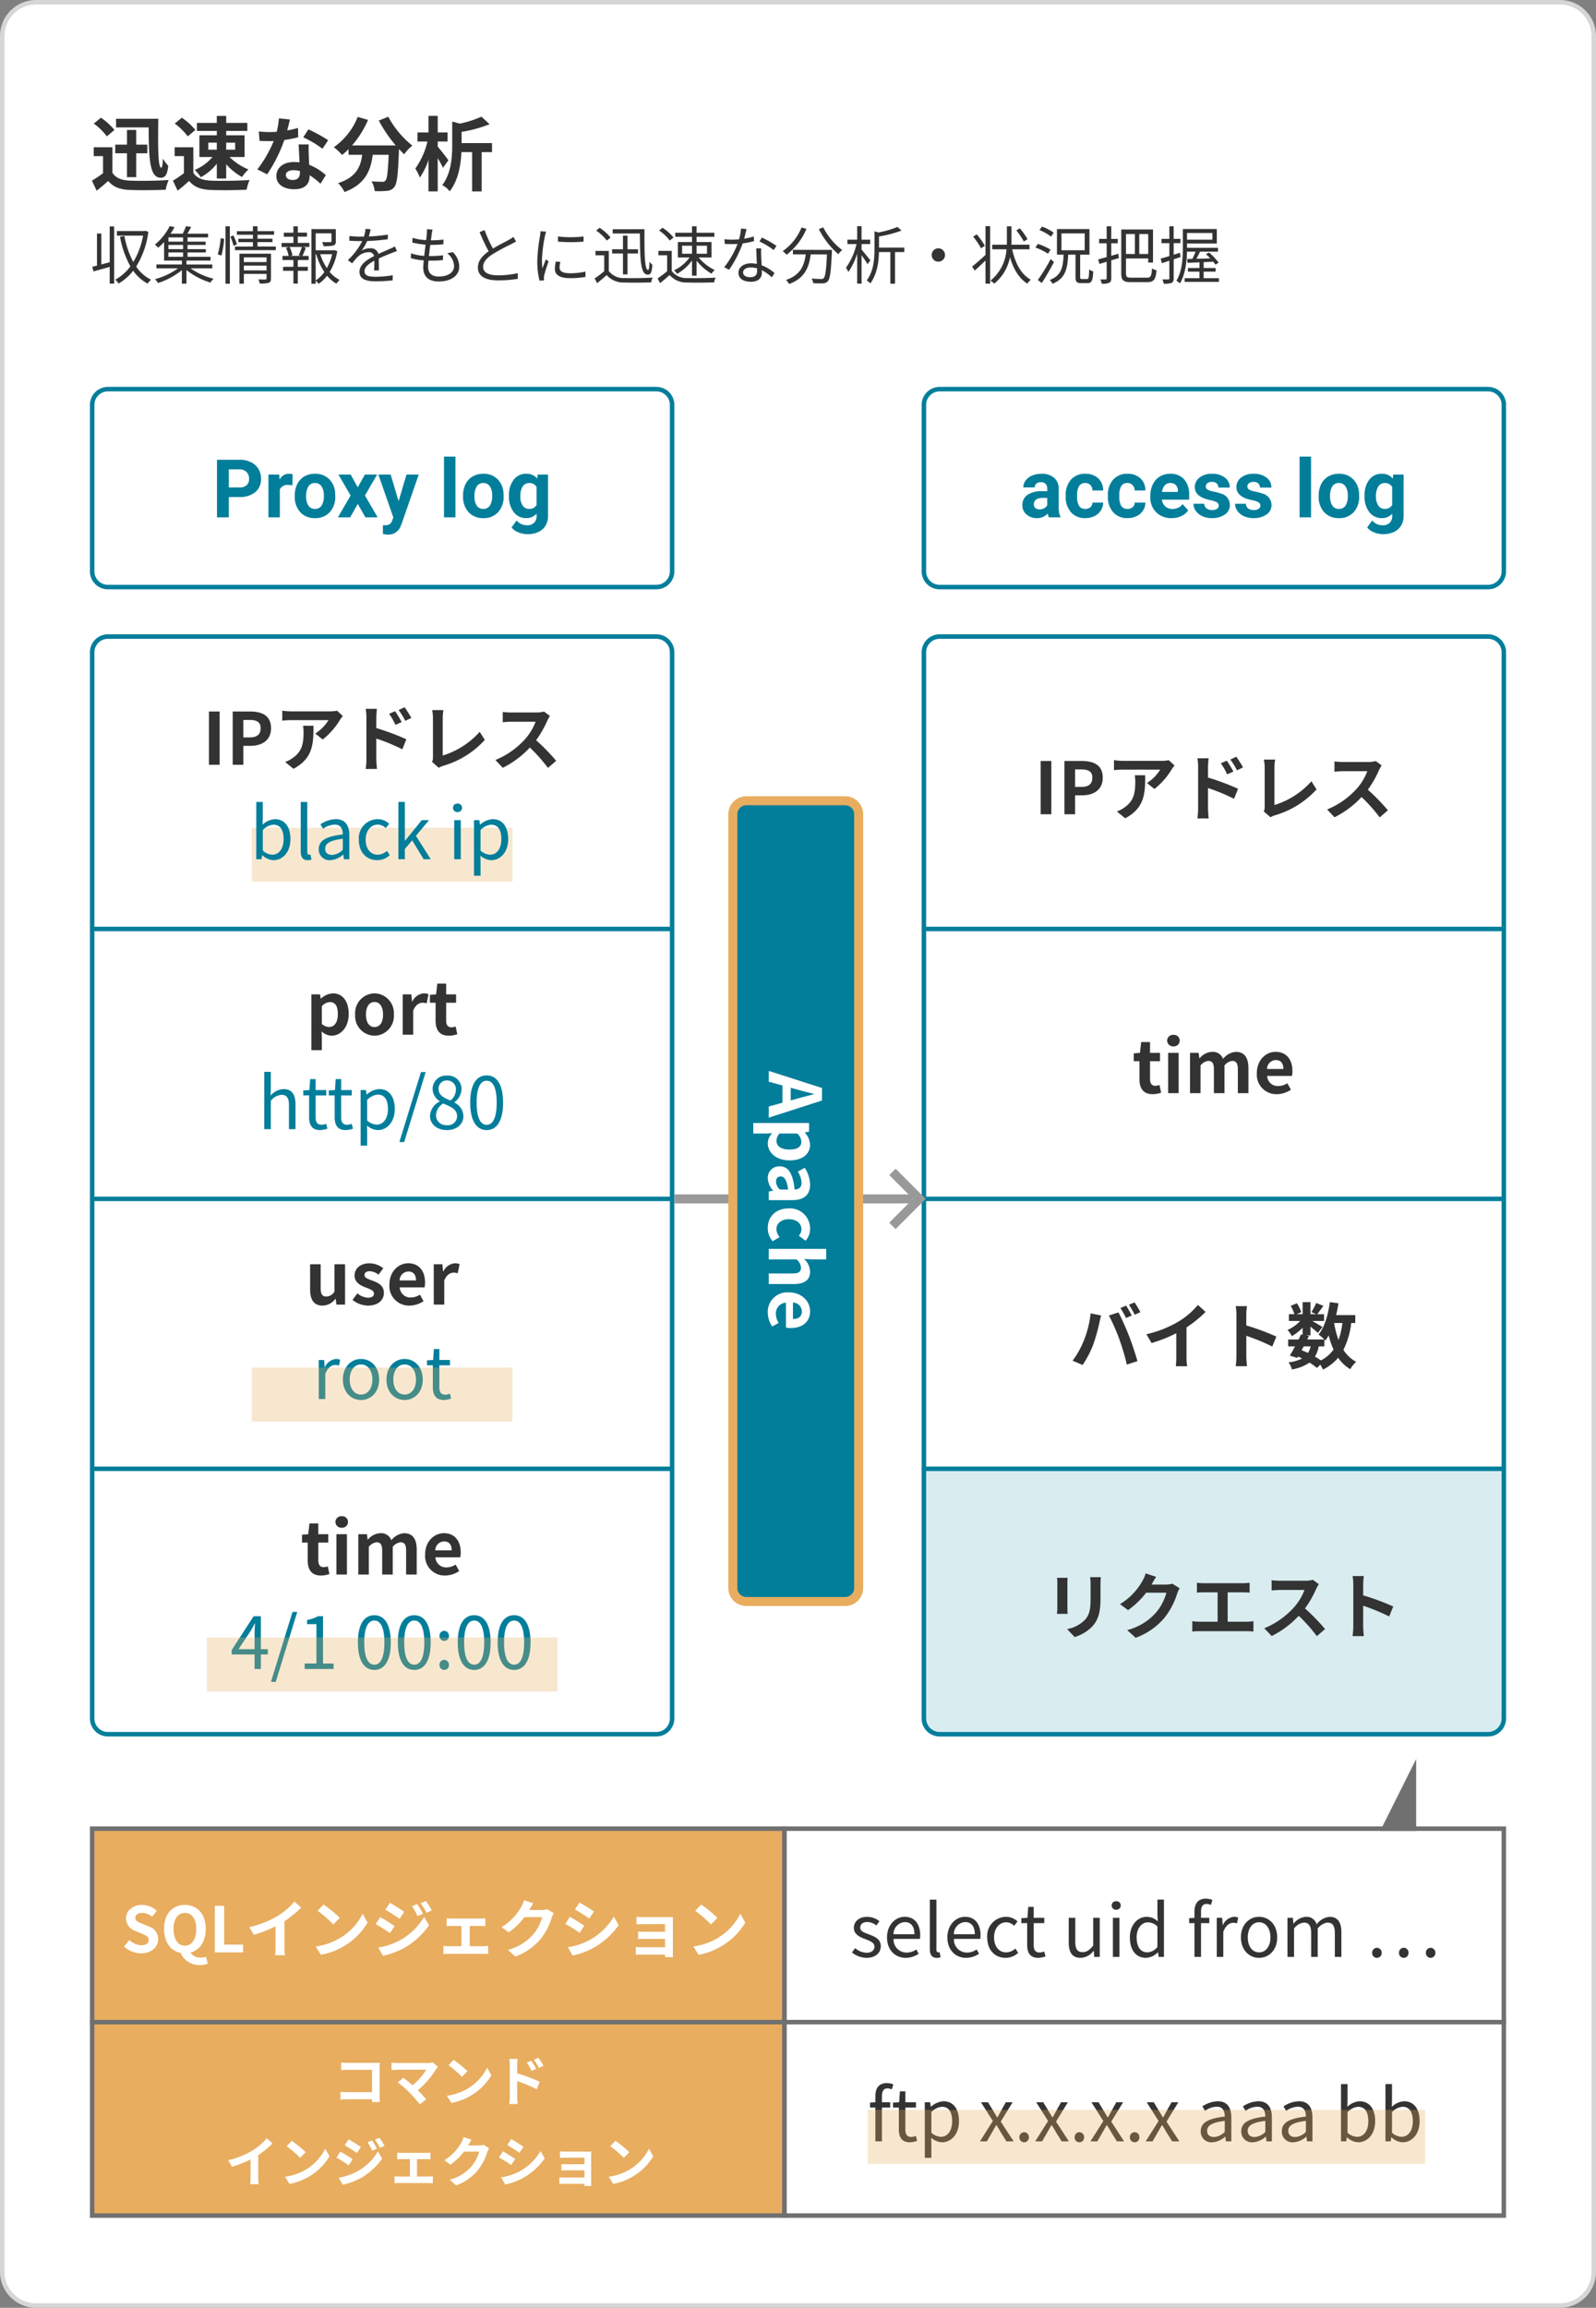
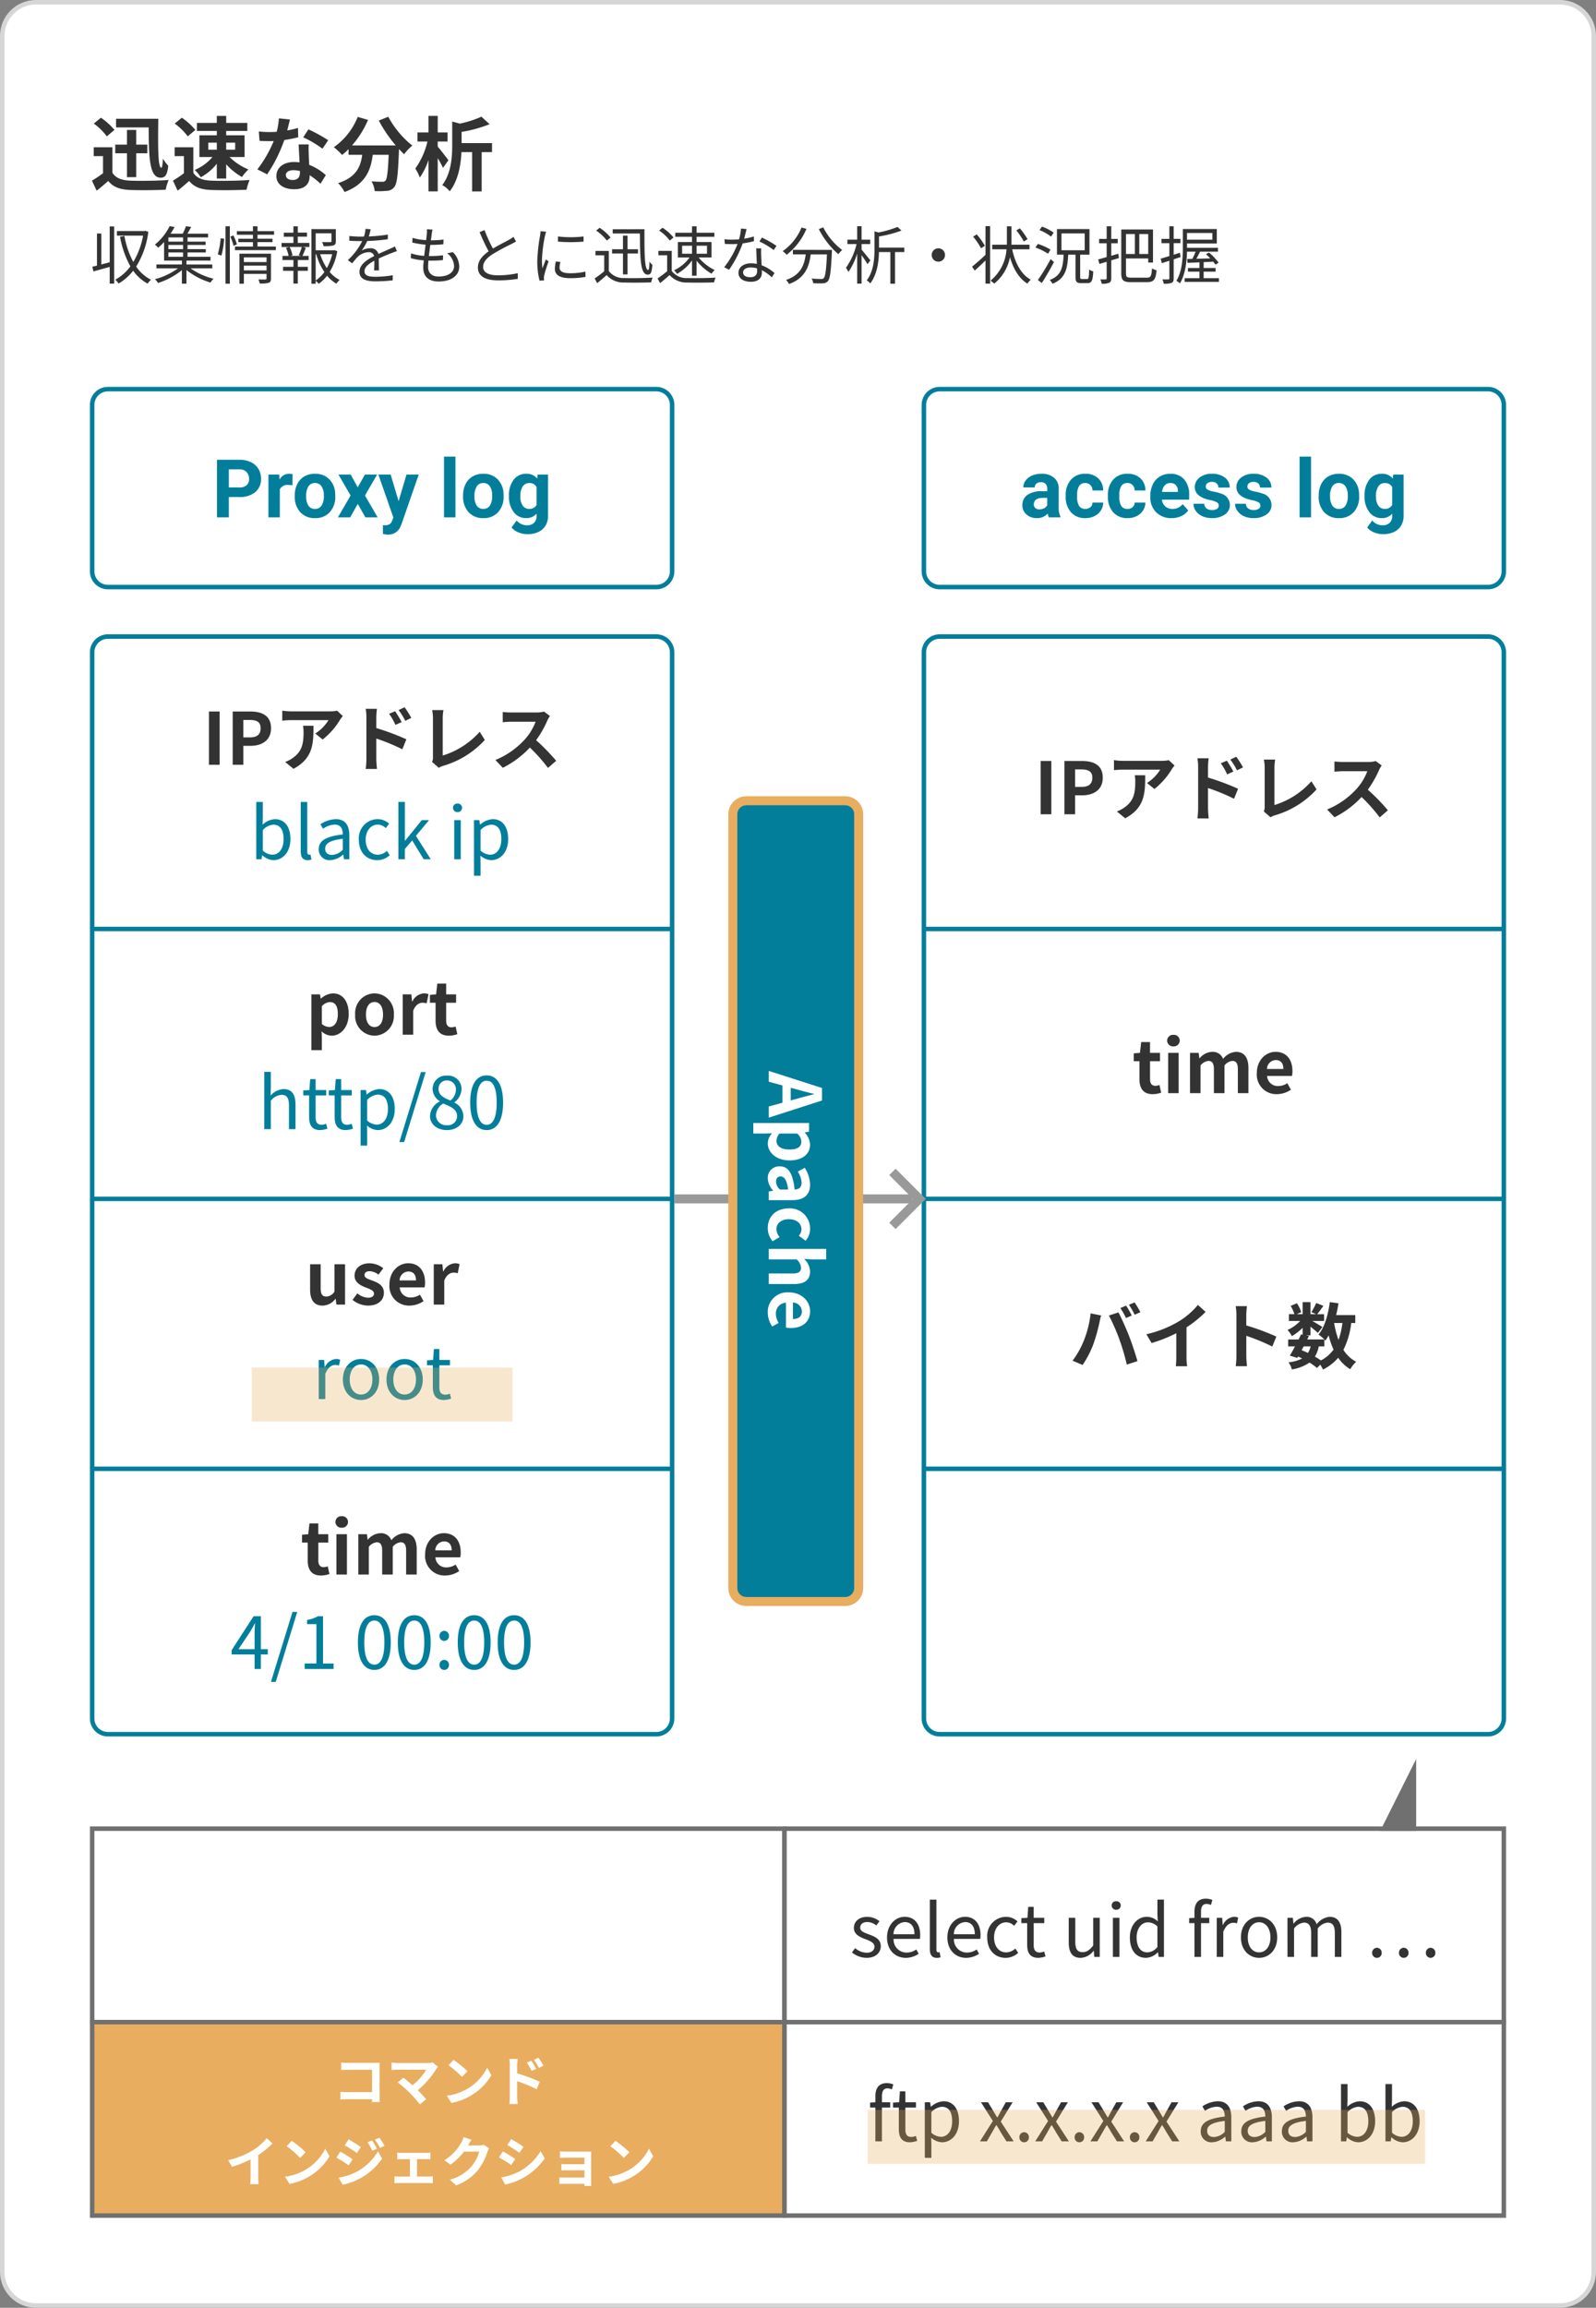
<svg xmlns="http://www.w3.org/2000/svg" width="355" height="513" viewBox="0 0 355 513">
  <rect x="0" y="0" width="355" height="513" fill="#808080" stroke="none" />
  <g id="グループ_3095" data-name="グループ 3095" transform="translate(2119 9094)">
    <g id="パス_2215" data-name="パス 2215" transform="translate(-2119 -9094)" fill="#fff">
      <path d="M 347 512.5 L 8 512.5 C 3.865 512.5 0.5 509.135 0.5 505 L 0.5 8 C 0.5 3.865 3.865 0.5 8 0.5 L 347 0.5 C 351.135 0.5 354.5 3.865 354.5 8 L 354.5 505 C 354.5 509.135 351.135 512.5 347 512.5 Z" stroke="none" />
      <path d="M 8 1 C 4.14 1 1 4.14 1 8 L 1 505 C 1 508.86 4.14 512 8 512 L 347 512 C 350.86 512 354 508.86 354 505 L 354 8 C 354 4.14 350.86 1 347 1 L 8 1 M 8 0 L 347 0 C 351.418 0 355 3.582 355 8 L 355 505 C 355 509.418 351.418 513 347 513 L 8 513 C 3.582 513 0 509.418 0 505 L 0 8 C 0 3.582 3.582 0 8 0 Z" stroke="none" fill="#d6d6d6" />
    </g>
    <path id="パス_2216" data-name="パス 2216" d="M5.814-14.6v1.926h7.254c.036,6.858.18,11.178,2.664,11.178,1.116,0,1.494-.828,1.692-2.646a9.493,9.493,0,0,1-1.188-1.6c-.036,1.1-.162,2.034-.342,2.034-.756,0-.774-4.3-.684-10.89ZM8.244-1.62H10.3V-6.93h2.466V-8.856H10.3v-3.258H8.244v3.258H5.634V-6.93h2.61ZM5.454-12.114a14.414,14.414,0,0,0-3.006-2.718l-1.584,1.3a13.621,13.621,0,0,1,2.9,2.844ZM5-8.262H.846V-6.3h2.07v3.8A23.639,23.639,0,0,1,.45-.846L1.494,1.386C2.484.63,3.276-.072,4.068-.774c1.17,1.4,2.646,1.908,4.86,2,2.142.09,5.76.054,7.92-.054a11.211,11.211,0,0,1,.666-2.16c-2.394.18-6.444.234-8.55.144C7.092-.918,5.742-1.4,5-2.61ZM32.31-9.288v1.566h-2V-9.288Zm-5.976,0h1.89v1.566h-1.89Zm1.89-1.638h-3.87V-6.1H27.27a10.626,10.626,0,0,1-3.96,2.88A7.785,7.785,0,0,1,24.66-1.6a11.479,11.479,0,0,0,3.564-3.006v3.294h2.088V-4.482a13.7,13.7,0,0,0,3.51,2.826,9.825,9.825,0,0,1,1.44-1.674A13.086,13.086,0,0,1,31.05-6.1H34.4v-4.824H30.312V-11.9h4.7V-13.68h-4.7v-1.548H28.224v1.548H23.8V-11.9h4.428Zm-4.77-1.188a14.414,14.414,0,0,0-3.006-2.718l-1.584,1.3a13.621,13.621,0,0,1,2.9,2.844ZM23-8.262H18.846V-6.3h2.07v3.8A25.536,25.536,0,0,1,18.468-.846l1.044,2.232c.972-.756,1.764-1.458,2.556-2.16,1.17,1.4,2.646,1.908,4.86,2,2.142.09,5.76.054,7.92-.054a11.211,11.211,0,0,1,.666-2.16c-2.394.18-6.444.234-8.55.144C25.092-.918,23.742-1.4,23-2.61ZM52.992-9.828A32.074,32.074,0,0,0,48.6-12.24l-1.152,1.764a23.766,23.766,0,0,1,4.284,2.538Zm-6.714-2.736a18.828,18.828,0,0,1-2.394.558c.252-.954.468-1.854.612-2.43l-2.466-.252a15.177,15.177,0,0,1-.486,2.988c-.54.036-1.08.054-1.6.054a22.658,22.658,0,0,1-2.376-.126l.162,2.088c.774.036,1.494.054,2.232.054.306,0,.612,0,.918-.018a27.2,27.2,0,0,1-3.636,6.3l2.178,1.1a32.9,32.9,0,0,0,3.816-7.632,26.122,26.122,0,0,0,3.1-.612Zm.432,9.918c0,.954-.4,1.656-1.6,1.656-.972,0-1.53-.45-1.53-1.116,0-.63.666-1.062,1.692-1.062a6.309,6.309,0,0,1,1.44.18Zm-.288-6.246c.054,1.08.144,2.646.2,3.978-.378-.036-.792-.072-1.206-.072-2.484,0-3.942,1.35-3.942,3.1,0,1.962,1.746,2.952,3.96,2.952,2.538,0,3.438-1.3,3.438-2.952v-.162a15.869,15.869,0,0,1,2.412,1.89L52.47-2.07a11.875,11.875,0,0,0-3.69-2.286c-.054-.882-.09-1.746-.108-2.25-.018-.792-.054-1.53,0-2.286ZM64.26-14.2a30.567,30.567,0,0,0,3.762,5.526H58.3a21.588,21.588,0,0,0,3.564-5.67l-2.3-.666a14.924,14.924,0,0,1-5.31,6.732,12.873,12.873,0,0,1,1.836,1.728,13.562,13.562,0,0,0,1.44-1.3v1.26H60.57c-.36,2.628-1.3,4.986-5.364,6.3a7.171,7.171,0,0,1,1.422,1.98C61.29-.054,62.46-3.132,62.91-6.588h3.546c-.162,3.762-.36,5.364-.72,5.742a.835.835,0,0,1-.72.252c-.45,0-1.386-.018-2.376-.09a5.172,5.172,0,0,1,.7,2.16,18.008,18.008,0,0,0,2.718-.054A2.172,2.172,0,0,0,67.7.576c.63-.756.846-2.88,1.044-8.316v-.126c.4.414.774.81,1.152,1.152A10.253,10.253,0,0,1,71.712-8.64a20.726,20.726,0,0,1-5.346-6.408Zm15.48,8.82c-.324-.468-1.764-2.322-2.376-3.024V-9.54h2.178v-2.016H77.364v-3.69H75.312v3.69H72.864V-9.54h2.214a17.092,17.092,0,0,1-2.7,6.012,10.4,10.4,0,0,1,1.008,2,15.483,15.483,0,0,0,1.926-3.906V1.548h2.052v-7.4c.468.792.918,1.6,1.17,2.16Zm9.7-3.816H82.674v-2.484a29.8,29.8,0,0,0,6.228-1.71l-1.818-1.674a23.6,23.6,0,0,1-4.806,1.548l-1.692-.468v5.2c0,2.664-.2,6.282-2.214,8.928A5.165,5.165,0,0,1,80.028,1.53c1.926-2.448,2.484-5.958,2.61-8.712h2.376v8.73h2.124v-8.73h2.3Z" transform="translate(-2099 -9053)" fill="#333" />
    <path id="パス_2217" data-name="パス 2217" d="M4.4-3.7c-.644.168-1.274.336-1.862.49v-6.888H1.568v7.14c-.378.1-.728.182-1.036.252L.784-1.666C1.82-1.946,3.108-2.31,4.4-2.674V1.05H5.39V-11.662H4.4Zm7.91-7-.182.056H6.006v1.022H11.83A17.33,17.33,0,0,1,9.646-3.766,19.661,19.661,0,0,1,7.672-9.548l-.98.182A21.783,21.783,0,0,0,9-2.786,10.208,10.208,0,0,1,5.642.168a3.239,3.239,0,0,1,.714.868A11.163,11.163,0,0,0,9.618-1.82a9.581,9.581,0,0,0,3.22,2.87,3.791,3.791,0,0,1,.756-.868,8.616,8.616,0,0,1-3.3-2.926,19.161,19.161,0,0,0,2.7-7.728ZM17.458-5.88H20.72v.966H17.458ZM20.72-8.288H17.458v-.938H20.72Zm0,1.666H17.458v-.924H20.72Zm6.5,4.27v-.854h-5.74v-.868h5.348v-.84h-5.11V-5.88h4.06v-.742h-4.06v-.924h4.018v-.742H21.714v-.938h4.564v-.826H21.686c.266-.448.56-.98.84-1.5l-1.162-.168a11.84,11.84,0,0,1-.728,1.666h-2.7a17,17,0,0,0,.882-1.47l-1.078-.21a12.322,12.322,0,0,1-3.3,4.116,3.115,3.115,0,0,1,.742.686,14.065,14.065,0,0,0,1.316-1.26v4.116h3.962v.868H14.8v.854h4.788A15.036,15.036,0,0,1,14.462.056a4.082,4.082,0,0,1,.686.854,16.38,16.38,0,0,0,5.306-2.856v3h1.022V-1.974A15.873,15.873,0,0,0,26.824.812,4.408,4.408,0,0,1,27.5-.042a14.94,14.94,0,0,1-5.11-2.31Zm2.03-2.842a17.649,17.649,0,0,0,.6-3.738l-.77-.1a17.563,17.563,0,0,1-.644,3.57Zm.91,6.258h.966V-11.7h-.966ZM31.234-9.394a12.238,12.238,0,0,1,.728,2.058L32.69-7.7a11.49,11.49,0,0,0-.77-1.96Zm3.01,7.5V-2.954h5.04V-1.89Zm5.04-2.9v1.05h-5.04v-1.05Zm.994-.812H33.264V1.064h.98V-1.12h5.04V-.112c0,.182-.07.238-.266.238-.168.014-.84.014-1.54-.014a4.778,4.778,0,0,1,.294.9,6.031,6.031,0,0,0,2-.154c.392-.154.5-.42.5-.952Zm-3-1.6v-.98h3.332v-.756H37.282v-.882h3.682v-.8H37.282V-11.7H36.26v1.092H32.69v.8h3.57v.882H33.012v.756H36.26v.98H32.27v.8h9.086v-.8Zm9.7,2.086H44.562l.49-.14A6.8,6.8,0,0,0,44.408-7.1h2.73a15.935,15.935,0,0,1-.686,1.834Zm-.742-4.27h2.044v-.9H46.242V-11.69h-.98v1.414H43.134v.9h2.128v1.386H42.63v.9H44.3l-.686.182A7.737,7.737,0,0,1,44.2-5.11H42.826v.91h2.436v1.512h-2.3v.882h2.3V1.036h.98V-1.806h2.226v-.882H46.242V-4.2H48.65v-.91H47.264c.238-.49.518-1.162.77-1.806L47.362-7.1h1.456v-.9H46.242Zm3.976,3.892h.126A13.849,13.849,0,0,0,52.15-1.526,7.677,7.677,0,0,1,50.218.35Zm3.682,0a11.553,11.553,0,0,1-1.2,3.094,12.344,12.344,0,0,1-1.47-3.094Zm.476-.91-.182.042H50.218v-3.766h3.514V-8.4c0,.168-.056.21-.28.224s-.938.014-1.806-.014a3.218,3.218,0,0,1,.322.91,8.272,8.272,0,0,0,2.184-.154c.448-.154.546-.434.546-.952v-2.688H49.266V1.078h.952V.406a3.753,3.753,0,0,1,.658.686A8.2,8.2,0,0,0,52.752-.714a7.741,7.741,0,0,0,2.072,1.778,4.619,4.619,0,0,1,.714-.84,7.01,7.01,0,0,1-2.212-1.778A12.888,12.888,0,0,0,55.02-6.16ZM64.288-1.89c-.014-.672-.028-1.848-.042-2.646,1.05-.49,2.044-.9,2.828-1.2.364-.14.868-.336,1.218-.434l-.448-1.05c-.392.2-.728.364-1.148.546-.728.336-1.568.672-2.52,1.12a1.743,1.743,0,0,0-1.834-1.26,3.932,3.932,0,0,0-1.918.518A9.948,9.948,0,0,0,61.67-8.428a42.832,42.832,0,0,0,4.592-.392l.014-1.036a37.2,37.2,0,0,1-4.242.42c.2-.63.322-1.2.42-1.6l-1.148-.1a7.513,7.513,0,0,1-.35,1.722c-.322.014-.616.014-.91.014-.63,0-1.6-.056-2.338-.14v1.05c.756.056,1.694.084,2.282.084h.574a14.669,14.669,0,0,1-3.192,4.228l.952.714c.476-.56.868-1.078,1.26-1.456a3.69,3.69,0,0,1,2.394-1.022,1.172,1.172,0,0,1,1.246.854c-1.61.84-3.262,1.876-3.262,3.514,0,1.694,1.6,2.114,3.584,2.114A35.7,35.7,0,0,0,67.34.322l.028-1.134a24.408,24.408,0,0,1-3.78.336c-1.428,0-2.506-.154-2.506-1.246,0-.91.9-1.624,2.184-2.324,0,.728-.014,1.624-.056,2.156ZM79.478-5.7A3.81,3.81,0,0,1,81-2.87C81-1.428,79.66-.532,77.56-.532c-1.582,0-2.338-.84-2.338-2.156,0-.336.028-.826.084-1.372h.5a25.024,25.024,0,0,0,2.716-.126l.028-1.064a22.427,22.427,0,0,1-2.884.168H75.4c.1-.8.2-1.666.308-2.478h.1a27.768,27.768,0,0,0,2.814-.14l.028-1.05a20.751,20.751,0,0,1-2.8.168c.07-.574.14-1.064.182-1.414a7.635,7.635,0,0,1,.182-.966l-1.26-.07a5.546,5.546,0,0,1-.014.966c-.028.378-.084.882-.154,1.442a12.638,12.638,0,0,1-3.024-.5l-.056,1.036a18.874,18.874,0,0,0,2.954.476c-.1.812-.21,1.68-.308,2.492a11.4,11.4,0,0,1-2.926-.56L71.372-4.62a13.429,13.429,0,0,0,2.884.5c-.07.658-.112,1.218-.112,1.6C74.144-.252,75.67.574,77.56.574c2.73,0,4.592-1.26,4.592-3.318A4.592,4.592,0,0,0,80.724-5.95ZM94.192-9.352a5.564,5.564,0,0,1-.994.658c-.756.434-2.254,1.162-3.556,1.946a31.854,31.854,0,0,1-1.862-4.1l-1.106.448a45.947,45.947,0,0,0,2.016,4.27C87.206-5.1,86.3-3.962,86.3-2.534,86.3-.462,88.186.322,90.79.322a27.209,27.209,0,0,0,4.382-.336v-1.26A20.421,20.421,0,0,1,90.734-.8c-2.184,0-3.276-.714-3.276-1.862,0-1.05.77-1.96,2.058-2.8A46.7,46.7,0,0,1,93.73-7.742c.406-.21.756-.392,1.064-.588Zm6.034-1.246a8.292,8.292,0,0,1-.1.98,38.508,38.508,0,0,0-.616,5.558,17.364,17.364,0,0,0,.5,4.452l1.008-.07-.042-.49a3.46,3.46,0,0,1,.07-.616,30.106,30.106,0,0,1,.98-3.108l-.6-.448c-.224.546-.532,1.358-.77,1.988a14.476,14.476,0,0,1-.112-1.9,31.9,31.9,0,0,1,.672-5.306c.056-.252.182-.7.266-.938Zm3.416,6.72a8.035,8.035,0,0,0-.224,1.638c0,1.3,1.036,2.072,3.36,2.072a18.424,18.424,0,0,0,3.458-.28l-.014-1.176a15.071,15.071,0,0,1-3.43.364c-1.9,0-2.324-.616-2.324-1.246a5.148,5.148,0,0,1,.182-1.274Zm.476-4.41a35.022,35.022,0,0,0,5.684,0V-9.436a24.234,24.234,0,0,1-5.7,0Zm12.166-2.758v.952h6.048c.042,5.67.1,9.142,1.75,9.142.714,0,.91-.56,1.022-2.184a3.151,3.151,0,0,1-.63-.714c-.028,1.036-.112,1.862-.308,1.862-.812,0-.84-3.906-.812-9.058Zm2.282,10.038h1.008V-5.656h2.338v-.938h-2.338V-9.618h-1.008v3.024h-2.422v.938h2.422Zm-2.758-8.2a10.653,10.653,0,0,0-2.436-2.156l-.77.63a9.659,9.659,0,0,1,2.38,2.212Zm-.392,2.982h-2.968v.98h1.946v3.542a23.378,23.378,0,0,1-2.128,1.6l.56,1.05c.742-.6,1.442-1.2,2.114-1.792A4.989,4.989,0,0,0,118.9.8c1.54.056,4.41.028,5.936-.028a4.737,4.737,0,0,1,.336-1.064c-1.638.112-4.746.154-6.272.1a4.075,4.075,0,0,1-3.486-1.568Zm16.31-1.148h2.2V-5.6h-2.2Zm5.53,0V-5.6h-2.31V-7.378ZM133.924-.714h1.022V-4.046a11.838,11.838,0,0,0,3.318,2.884,3.627,3.627,0,0,1,.714-.812,10.4,10.4,0,0,1-3.57-2.786h2.856V-8.2h-3.318V-9.366h3.948v-.9h-3.948V-11.69h-1.022v1.428H130.2v.9h3.724V-8.2h-3.15V-4.76h2.6a8.763,8.763,0,0,1-3.444,2.842,3.984,3.984,0,0,1,.672.784A10.076,10.076,0,0,0,133.924-4.1Zm-4.116-8.5a10.653,10.653,0,0,0-2.436-2.156l-.77.616a9.691,9.691,0,0,1,2.38,2.226Zm-.392,2.982h-2.968v.98h1.946v3.542a23.377,23.377,0,0,1-2.128,1.6l.56,1.05c.742-.6,1.442-1.2,2.114-1.792A4.989,4.989,0,0,0,132.9.8c1.54.056,4.41.028,5.936-.028a4.737,4.737,0,0,1,.336-1.064c-1.638.112-4.746.154-6.272.1a4.075,4.075,0,0,1-3.486-1.568Zm23.3-1.106a20.969,20.969,0,0,0-3.248-1.848l-.546.868a16.653,16.653,0,0,1,3.164,1.9Zm-5.04-2.1a14.178,14.178,0,0,1-2.156.5c.224-.8.406-1.638.546-2.142l-1.246-.112a11.364,11.364,0,0,1-.434,2.394c-.532.042-1.05.07-1.54.07a13.059,13.059,0,0,1-1.708-.1l.084,1.05c.518.028,1.092.042,1.61.042q.609,0,1.218-.042a19.887,19.887,0,0,1-2.968,5.18l1.092.56A24.912,24.912,0,0,0,145.194-7.9a16.494,16.494,0,0,0,2.506-.5Zm.728,7.742c0,.686-.378,1.316-1.512,1.316-1.078,0-1.6-.434-1.6-1.078s.672-1.092,1.694-1.092a5.049,5.049,0,0,1,1.4.2C148.4-2.1,148.4-1.876,148.4-1.694Zm-.2-5.1c.028.966.1,2.324.14,3.458a6.561,6.561,0,0,0-1.316-.126c-1.568,0-2.772.826-2.772,2.1,0,1.372,1.246,2,2.772,2,1.708,0,2.436-.91,2.436-2.016,0-.154,0-.35-.014-.56A9.645,9.645,0,0,1,151.676-.35l.6-.952a9.357,9.357,0,0,0-2.87-1.736c-.028-.84-.084-1.75-.1-2.254a13.485,13.485,0,0,1,.014-1.5Zm10.08-4.634a11.774,11.774,0,0,1-4.186,5.25,7.054,7.054,0,0,1,.882.812,14.424,14.424,0,0,0,4.4-5.754Zm-1.918,4.97v1.008h2.856C158.9-3.094,158.13-.868,154.84.224a4.129,4.129,0,0,1,.672.91c3.556-1.288,4.452-3.822,4.816-6.58h3.612c-.168,3.528-.364,4.928-.728,5.278-.126.154-.294.182-.588.182-.322,0-1.19-.014-2.1-.1a2.531,2.531,0,0,1,.35,1.036,20.055,20.055,0,0,0,2.2.028A1.4,1.4,0,0,0,164.15.49c.476-.532.686-2.142.882-6.44.014-.14.028-.5.028-.5Zm5.768-4.606a18.515,18.515,0,0,0,4.34,5.572,5.353,5.353,0,0,1,.854-.924,14.814,14.814,0,0,1-4.214-5.04ZM173.6-4.116c-.294-.378-1.526-1.9-1.96-2.394V-7.742h1.918v-.98H171.64v-3h-.98v3h-2.17v.98h2.03a14.992,14.992,0,0,1-2.352,5.264,6.3,6.3,0,0,1,.546.938,15.255,15.255,0,0,0,1.946-4.088V1.05h.98V-5.278c.49.686,1.064,1.54,1.316,2Zm7.546-2.842h-5.628V-9.436a25.662,25.662,0,0,0,5-1.316l-.882-.8a23.015,23.015,0,0,1-4.242,1.232l-.882-.266V-6.65c0,2.086-.154,4.9-1.722,6.972a3.107,3.107,0,0,1,.784.686c1.54-2.044,1.89-4.83,1.932-6.972h2.534V1.064h1.036V-5.964h2.072Zm6.09,1.638a1.476,1.476,0,0,0,1.484,1.484A1.476,1.476,0,0,0,190.2-5.32,1.476,1.476,0,0,0,188.72-6.8,1.476,1.476,0,0,0,187.236-5.32Zm21.322-3.514a15.838,15.838,0,0,0-1.708-2.408l-.784.448a17.861,17.861,0,0,1,1.666,2.478Zm-9.492,1.47A15.691,15.691,0,0,0,197.26-9.9l-.812.5a15.494,15.494,0,0,1,1.764,2.59Zm.14,2.016c-1.078,1.022-2.24,2.016-2.982,2.618l.588.882c.714-.644,1.568-1.442,2.394-2.24V1.05h1.022V-11.732h-1.022Zm9.786-1.232V-7.6h-4.018c.014-.294.014-.574.014-.854V-11.69h-1.022v3.234c0,.28,0,.56-.014.854H200.7V-6.58h3.178a9.767,9.767,0,0,1-3.57,6.972,4.991,4.991,0,0,1,.84.658,9.929,9.929,0,0,0,3.5-5.88c.77,2.632,2,4.718,3.878,5.88a4.061,4.061,0,0,1,.756-.868c-2.17-1.19-3.472-3.71-4.144-6.762Zm5.376-3.7a10.06,10.06,0,0,0-2.6-1.344l-.56.77a10.118,10.118,0,0,1,2.576,1.456Zm-.7,3.78a12.271,12.271,0,0,0-2.814-1.274l-.546.8a12.422,12.422,0,0,1,2.8,1.372Zm.028,2.1A41.29,41.29,0,0,1,210.854.238l.868.672c.882-1.33,1.918-3.136,2.716-4.662Zm2.408-5.712h5.166V-6.37H216.1ZM220.668.028c-.35,0-.406-.084-.406-.5V-5.39h2.072v-5.684H215.1V-5.39h1.484c-.14,2.87-.518,4.662-3.094,5.628a3.3,3.3,0,0,1,.63.84C216.93-.07,217.448-2.156,217.6-5.39h1.624V-.462c0,1.078.252,1.4,1.288,1.4h1.372c.924,0,1.19-.546,1.288-2.618a2.554,2.554,0,0,1-.91-.406c-.042,1.792-.112,2.114-.462,2.114ZM228.746-5.6l-1.568.462V-7.924h1.442V-8.89h-1.442V-11.7h-1.022V-8.89h-1.68v.966h1.68v3.066c-.714.21-1.372.392-1.89.532l.28.994,1.61-.476V-.126c0,.182-.07.238-.238.238-.14.014-.644.014-1.176,0a3.6,3.6,0,0,1,.308.952,3.747,3.747,0,0,0,1.652-.2c.336-.168.476-.434.476-.994v-4l1.708-.5Zm3.682-4.368v4.424h-1.974V-9.968ZM235.4-5.544h-1.988V-9.968H235.4ZM231.588-.28c-.952,0-1.134-.182-1.134-.966v-3.3H235.4v.91h1.064v-7.35H229.4v9.73c0,1.582.5,1.974,2.142,1.974h3.626c1.554,0,1.9-.686,2.086-2.646a2.91,2.91,0,0,1-1.008-.42c-.126,1.666-.266,2.072-1.106,2.072Zm11-4.578-.14-.966c-.462.154-.924.308-1.386.448V-7.952h1.5V-8.9h-1.5v-2.8H240.1v2.8h-1.75v.952h1.75v2.87c-.728.224-1.4.434-1.932.574l.266,1.008,1.666-.546V-.14c0,.21-.07.252-.238.252s-.714.014-1.316,0a4.159,4.159,0,0,1,.308.952A4.389,4.389,0,0,0,240.59.882c.35-.168.476-.462.476-1.022V-4.354Zm7.084-5.348v1.484h-5.642v-1.484ZM247.73-.168V-1.61h2.66v-.812h-2.66v-1.3c.7-.042,1.414-.07,2.114-.112a8.021,8.021,0,0,1,.518.658l.7-.434a13.338,13.338,0,0,0-2.156-2.268l-.658.392c.308.28.644.6.952.924-1.078.028-2.142.07-3.094.084.28-.476.56-1.036.826-1.582h3.976v-.854h-6.874v-.952h6.622v-3.22H243.1V-7c0,2.212-.112,5.25-1.428,7.406a4.1,4.1,0,0,1,.784.588c1.2-1.988,1.512-4.816,1.568-7.056h1.918a16.975,16.975,0,0,1-.728,1.61l-1.162.028.1.854c.77-.028,1.666-.07,2.646-.112v1.26H244.23v.812h2.562V-.168H243.5V.658h7.63V-.168Z" transform="translate(-2099 -9032)" fill="#333" />
    <g id="パス_2218" data-name="パス 2218" transform="translate(-2099 -9008)" fill="#fff">
      <path d="M 126 44.5 L 4 44.5 C 2.07 44.5 0.5 42.93 0.5 41 L 0.5 4 C 0.5 2.07 2.07 0.5 4 0.5 L 126 0.5 C 127.93 0.5 129.5 2.07 129.5 4 L 129.5 41 C 129.5 42.93 127.93 44.5 126 44.5 Z" stroke="none" />
      <path d="M 4 1 C 2.346 1 1 2.346 1 4 L 1 41 C 1 42.654 2.346 44 4 44 L 126 44 C 127.654 44 129 42.654 129 41 L 129 4 C 129 2.346 127.654 1 126 1 L 4 1 M 4 0 L 126 0 C 128.209 0 130 1.791 130 4 L 130 41 C 130 43.209 128.209 45 126 45 L 4 45 C 1.791 45 0 43.209 0 41 L 0 4 C 0 1.791 1.791 0 4 0 Z" stroke="none" fill="#027e9b" />
    </g>
    <g id="パス_2219" data-name="パス 2219" transform="translate(-2099 -8953)" fill="#fff">
      <path d="M 126 244.5 L 4 244.5 C 2.07 244.5 0.5 242.93 0.5 241 L 0.5 4 C 0.5 2.07 2.07 0.5 4 0.5 L 126 0.5 C 127.93 0.5 129.5 2.07 129.5 4 L 129.5 241 C 129.5 242.93 127.93 244.5 126 244.5 Z" stroke="none" />
      <path d="M 4 1 C 2.346 1 1 2.346 1 4 L 1 241 C 1 242.654 2.346 244 4 244 L 126 244 C 127.654 244 129 242.654 129 241 L 129 4 C 129 2.346 127.654 1 126 1 L 4 1 M 4 0 L 126 0 C 128.209 0 130 1.791 130 4 L 130 241 C 130 243.209 128.209 245 126 245 L 4 245 C 1.791 245 0 243.209 0 241 L 0 4 C 0 1.791 1.791 0 4 0 Z" stroke="none" fill="#027e9b" />
    </g>
    <g id="パス_2226" data-name="パス 2226" transform="translate(-1914 -8953)" fill="#fff">
      <path d="M 126 244.5 L 4 244.5 C 2.07 244.5 0.5 242.93 0.5 241 L 0.5 4 C 0.5 2.07 2.07 0.5 4 0.5 L 126 0.5 C 127.93 0.5 129.5 2.07 129.5 4 L 129.5 241 C 129.5 242.93 127.93 244.5 126 244.5 Z" stroke="none" />
      <path d="M 4 1 C 2.346 1 1 2.346 1 4 L 1 241 C 1 242.654 2.346 244 4 244 L 126 244 C 127.654 244 129 242.654 129 241 L 129 4 C 129 2.346 127.654 1 126 1 L 4 1 M 4 0 L 126 0 C 128.209 0 130 1.791 130 4 L 130 241 C 130 243.209 128.209 245 126 245 L 4 245 C 1.791 245 0 243.209 0 241 L 0 4 C 0 1.791 1.791 0 4 0 Z" stroke="none" fill="#027e9b" />
    </g>
    <path id="パス_2220" data-name="パス 2220" d="M-34.1-4.509V0h-2.637V-12.8h4.992a5.776,5.776,0,0,1,2.536.527,3.886,3.886,0,0,1,1.683,1.5,4.178,4.178,0,0,1,.589,2.21,3.674,3.674,0,0,1-1.288,2.966,5.363,5.363,0,0,1-3.564,1.085Zm0-2.136h2.355a2.316,2.316,0,0,0,1.6-.492A1.79,1.79,0,0,0-29.6-8.543a2.111,2.111,0,0,0-.554-1.521,2.068,2.068,0,0,0-1.529-.6H-34.1Zm14.15-.483a6.9,6.9,0,0,0-.914-.07,1.86,1.86,0,0,0-1.89.976V0h-2.54V-9.51h2.4l.07,1.134A2.354,2.354,0,0,1-20.7-9.686a2.662,2.662,0,0,1,.791.114Zm.51,2.285a5.64,5.64,0,0,1,.545-2.522,3.989,3.989,0,0,1,1.569-1.714,4.577,4.577,0,0,1,2.377-.606A4.33,4.33,0,0,1-11.8-8.508a4.727,4.727,0,0,1,1.358,3.2l.018.65A4.97,4.97,0,0,1-11.65-1.147,4.247,4.247,0,0,1-14.928.176a4.268,4.268,0,0,1-3.283-1.318,5.058,5.058,0,0,1-1.226-3.586Zm2.54.185a3.545,3.545,0,0,0,.51,2.07,1.682,1.682,0,0,0,1.459.716,1.686,1.686,0,0,0,1.441-.708,3.879,3.879,0,0,0,.519-2.263A3.51,3.51,0,0,0-13.487-6.9a1.686,1.686,0,0,0-1.459-.729,1.659,1.659,0,0,0-1.441.725A3.944,3.944,0,0,0-16.9-4.658Zm11.47-2.013,1.6-2.839h2.716L-3.819-4.852-1,0H-3.722l-1.7-2.988L-7.106,0H-9.839l2.821-4.852-2.7-4.658h2.725ZM3.661-3.595,5.418-9.51H8.143L4.32,1.477l-.211.5A2.9,2.9,0,0,1,1.3,3.841,4,4,0,0,1,.171,3.674V1.749l.387.009a2.09,2.09,0,0,0,1.077-.22A1.443,1.443,0,0,0,2.193.809l.3-.782L-.839-9.51H1.894ZM16.308,0H13.759V-13.5h2.549ZM18-4.843a5.64,5.64,0,0,1,.545-2.522,3.989,3.989,0,0,1,1.569-1.714A4.577,4.577,0,0,1,22.5-9.686a4.33,4.33,0,0,1,3.142,1.178A4.727,4.727,0,0,1,27-5.309l.018.65a4.97,4.97,0,0,1-1.222,3.511A4.247,4.247,0,0,1,22.513.176,4.268,4.268,0,0,1,19.23-1.143,5.058,5.058,0,0,1,18-4.729Zm2.54.185a3.545,3.545,0,0,0,.51,2.07,1.682,1.682,0,0,0,1.459.716,1.686,1.686,0,0,0,1.441-.708,3.879,3.879,0,0,0,.519-2.263A3.51,3.51,0,0,0,23.955-6.9,1.686,1.686,0,0,0,22.5-7.629a1.659,1.659,0,0,0-1.441.725A3.944,3.944,0,0,0,20.544-4.658Zm7.664-.167A5.573,5.573,0,0,1,29.25-8.35a3.375,3.375,0,0,1,2.808-1.336,2.96,2.96,0,0,1,2.435,1.072l.105-.9h2.3V-.316a4.064,4.064,0,0,1-.567,2.171,3.641,3.641,0,0,1-1.6,1.406,5.608,5.608,0,0,1-2.408.483,5.215,5.215,0,0,1-2.039-.417,3.619,3.619,0,0,1-1.5-1.077L29.914.7a2.975,2.975,0,0,0,2.3,1.063,2.178,2.178,0,0,0,1.573-.541,2.027,2.027,0,0,0,.563-1.534v-.51a2.938,2.938,0,0,1-2.312.993,3.366,3.366,0,0,1-2.773-1.34A5.572,5.572,0,0,1,28.208-4.72Zm2.54.185a3.461,3.461,0,0,0,.519,2.026,1.65,1.65,0,0,0,1.424.734,1.764,1.764,0,0,0,1.661-.87v-4a1.76,1.76,0,0,0-1.644-.87,1.661,1.661,0,0,0-1.437.747A3.9,3.9,0,0,0,30.749-4.641Z" transform="translate(-2034 -8979)" fill="#027e9b" />
    <path id="パス_2221" data-name="パス 2221" d="M-38.52,0h2.368V-11.84H-38.52Zm5.28,0h2.368V-4.208h1.584c2.544,0,4.576-1.216,4.576-3.92,0-2.8-2.016-3.712-4.64-3.712H-33.24Zm2.368-6.08V-9.968h1.344c1.632,0,2.5.464,2.5,1.84,0,1.36-.784,2.048-2.416,2.048Zm13.28-2.592a8.87,8.87,0,0,1,.112,1.44c0,2.624-.384,4.32-2.416,5.728a6.322,6.322,0,0,1-1.68.88L-19.72.9c4.368-2.336,4.448-5.6,4.448-9.568Zm7.568-3.344a7.971,7.971,0,0,1-1.616.144h-8.624a12.684,12.684,0,0,1-1.952-.16v2.224c.752-.064,1.28-.112,1.952-.112h8.336a9.515,9.515,0,0,1-2.944,2.976l1.648,1.328A16.1,16.1,0,0,0-9.368-10a8.056,8.056,0,0,1,.624-.832Zm16.512,1.6a21.19,21.19,0,0,0-1.5-2.368l-1.328.624a14.981,14.981,0,0,1,1.488,2.4Zm-2.144.928c-.368-.72-1.008-1.744-1.456-2.416l-1.344.576A13.036,13.036,0,0,1,2.952-8.864ZM-1.3-10.5a17.4,17.4,0,0,1,.144-1.936h-2.5A11.29,11.29,0,0,1-3.5-10.5v9.2A17.326,17.326,0,0,1-3.656.928h2.512C-1.224.272-1.3-.848-1.3-1.3V-5.824A42.863,42.863,0,0,1,4.488-3.44l.9-2.224A55.663,55.663,0,0,0-1.3-8.16ZM12.6.672A4.514,4.514,0,0,1,13.56.24a20.132,20.132,0,0,0,9.28-5.76L21.7-7.328a18.161,18.161,0,0,1-8.224,5.28v-8.3a11.335,11.335,0,0,1,.16-1.808H11.128a9.888,9.888,0,0,1,.176,1.808V-1.68A2.09,2.09,0,0,1,11.1-.64Zm23.408-12.5a5.776,5.776,0,0,1-1.664.208H28.712a17.875,17.875,0,0,1-1.888-.112v2.272c.336-.016,1.216-.112,1.888-.112h5.424a12.4,12.4,0,0,1-2.384,3.92,18.127,18.127,0,0,1-6.56,4.592L26.84.672a21.076,21.076,0,0,0,6.016-4.5A36.486,36.486,0,0,1,36.888.7L38.712-.88a44.98,44.98,0,0,0-4.464-4.576,23.524,23.524,0,0,0,2.512-4.4,7.56,7.56,0,0,1,.56-.992Z" transform="translate(-2034 -8924)" fill="#333" />
    <path id="パス_2227" data-name="パス 2227" d="M-26.216,0h1.456V-6.3a3.3,3.3,0,0,1,2.384-1.328c1.152,0,1.648.688,1.648,2.32V0h1.456V-5.5c0-2.224-.832-3.408-2.656-3.408a4.079,4.079,0,0,0-2.88,1.456l.048-1.792v-3.488h-1.456Zm12.448.208a5.47,5.47,0,0,0,1.6-.32L-12.456-1.2a3.078,3.078,0,0,1-.992.224c-1.008,0-1.344-.608-1.344-1.68V-7.5h2.352V-8.688h-2.352V-11.12h-1.216l-.176,2.432-1.36.08v1.1h1.3v4.816C-16.248-.944-15.624.208-13.768.208Zm5.68,0a5.47,5.47,0,0,0,1.6-.32L-6.776-1.2a3.078,3.078,0,0,1-.992.224c-1.008,0-1.344-.608-1.344-1.68V-7.5H-6.76V-8.688H-9.112V-11.12h-1.216L-10.5-8.688l-1.36.08v1.1h1.3v4.816C-10.568-.944-9.944.208-8.088.208Zm3.3,3.456h1.456V.72L-3.368-.8A3.92,3.92,0,0,0-.968.208c2,0,3.776-1.712,3.776-4.688,0-2.672-1.216-4.432-3.456-4.432A4.633,4.633,0,0,0-3.416-7.7h-.048l-.128-.992h-1.2Zm3.584-4.672A3.367,3.367,0,0,1-3.336-1.92V-6.48A3.622,3.622,0,0,1-1-7.68c1.648,0,2.288,1.3,2.288,3.216C1.288-2.3.232-1.008-1.208-1.008Zm5.04,3.872H4.9L9.688-12.688H8.632ZM14.392.208c2.208,0,3.68-1.328,3.68-3.04A3.422,3.422,0,0,0,16.088-5.9v-.08a3.846,3.846,0,0,0,1.568-2.832A2.966,2.966,0,0,0,14.44-11.9a2.975,2.975,0,0,0-3.216,2.976,3.261,3.261,0,0,0,1.584,2.7v.08a3.757,3.757,0,0,0-2.16,3.232C10.648-1.1,12.232.208,14.392.208Zm.8-6.576c-1.376-.544-2.64-1.152-2.64-2.56a1.8,1.8,0,0,1,1.856-1.9,1.957,1.957,0,0,1,2,2.1A3.146,3.146,0,0,1,15.192-6.368ZM14.424-.88a2.249,2.249,0,0,1-2.448-2.16,3.188,3.188,0,0,1,1.6-2.656c1.664.672,3.1,1.264,3.1,2.832A2.032,2.032,0,0,1,14.424-.88ZM23.256.208C25.48.208,26.9-1.824,26.9-5.9c0-4.064-1.424-6.048-3.648-6.048-2.24,0-3.664,1.968-3.664,6.048S21.016.208,23.256.208Zm0-1.168c-1.344,0-2.24-1.488-2.24-4.944,0-3.424.9-4.864,2.24-4.864,1.328,0,2.224,1.44,2.224,4.864C25.48-2.448,24.584-.96,23.256-.96Z" transform="translate(-2034 -8843)" fill="#027e9b" />
    <path id="パス_2228" data-name="パス 2228" d="M-14.1,0h1.456V-5.584c.576-1.488,1.472-2,2.192-2a2.056,2.056,0,0,1,.848.144l.272-1.28a1.852,1.852,0,0,0-.928-.192A3,3,0,0,0-12.728-7.1h-.048L-12.9-8.688h-1.2ZM-4.7.208c2.128,0,4.032-1.664,4.032-4.544,0-2.9-1.9-4.576-4.032-4.576s-4.032,1.68-4.032,4.576C-8.728-1.456-6.824.208-4.7.208Zm0-1.216c-1.5,0-2.512-1.328-2.512-3.328S-6.2-7.7-4.7-7.7s2.528,1.36,2.528,3.36S-3.192-1.008-4.7-1.008ZM5,.208c2.128,0,4.032-1.664,4.032-4.544,0-2.9-1.9-4.576-4.032-4.576S.968-7.232.968-4.336C.968-1.456,2.872.208,5,.208ZM5-1.008c-1.5,0-2.512-1.328-2.512-3.328S3.5-7.7,5-7.7s2.528,1.36,2.528,3.36S6.5-1.008,5-1.008ZM13.752.208a5.47,5.47,0,0,0,1.6-.32L15.064-1.2a3.078,3.078,0,0,1-.992.224c-1.008,0-1.344-.608-1.344-1.68V-7.5H15.08V-8.688H12.728V-11.12H11.512l-.176,2.432-1.36.08v1.1h1.3v4.816C11.272-.944,11.9.208,13.752.208Z" transform="translate(-2034 -8783)" fill="#027e9b" />
    <path id="パス_2229" data-name="パス 2229" d="M-31.952-4.4l2.672-4c.336-.576.656-1.152.944-1.728h.064c-.032.608-.1,1.552-.1,2.128v3.6Zm6.528,0h-1.552v-7.328h-1.616l-4.88,7.536v.96h5.1V0h1.392V-3.232h1.552Zm.688,7.264h1.072l4.784-15.552h-1.056ZM-17.232,0H-10.8V-1.216h-2.352V-11.728h-1.12A7.431,7.431,0,0,1-16.7-10.9v.928h2.08v8.752h-2.608Zm15.5.208C.5.208,1.92-1.824,1.92-5.9c0-4.064-1.424-6.048-3.648-6.048-2.24,0-3.664,1.968-3.664,6.048S-3.968.208-1.728.208Zm0-1.168c-1.344,0-2.24-1.488-2.24-4.944,0-3.424.9-4.864,2.24-4.864C-.4-10.768.5-9.328.5-5.9.5-2.448-.4-.96-1.728-.96ZM7.152.208C9.376.208,10.8-1.824,10.8-5.9c0-4.064-1.424-6.048-3.648-6.048-2.24,0-3.664,1.968-3.664,6.048S4.912.208,7.152.208Zm0-1.168c-1.344,0-2.24-1.488-2.24-4.944,0-3.424.9-4.864,2.24-4.864,1.328,0,2.224,1.44,2.224,4.864C9.376-2.448,8.48-.96,7.152-.96Zm6.656-5.28a1.066,1.066,0,0,0,1.056-1.1A1.075,1.075,0,0,0,13.808-8.48a1.075,1.075,0,0,0-1.056,1.136A1.066,1.066,0,0,0,13.808-6.24Zm0,6.448A1.057,1.057,0,0,0,14.864-.9a1.085,1.085,0,0,0-1.056-1.136A1.085,1.085,0,0,0,12.752-.9,1.057,1.057,0,0,0,13.808.208Zm6.672,0c2.224,0,3.648-2.032,3.648-6.112,0-4.064-1.424-6.048-3.648-6.048-2.24,0-3.664,1.968-3.664,6.048S18.24.208,20.48.208Zm0-1.168c-1.344,0-2.24-1.488-2.24-4.944,0-3.424.9-4.864,2.24-4.864,1.328,0,2.224,1.44,2.224,4.864C22.7-2.448,21.808-.96,20.48-.96ZM29.36.208c2.224,0,3.648-2.032,3.648-6.112,0-4.064-1.424-6.048-3.648-6.048-2.24,0-3.664,1.968-3.664,6.048S27.12.208,29.36.208Zm0-1.168c-1.344,0-2.24-1.488-2.24-4.944,0-3.424.9-4.864,2.24-4.864,1.328,0,2.224,1.44,2.224,4.864C31.584-2.448,30.688-.96,29.36-.96Z" transform="translate(-2034 -8723)" fill="#027e9b" />
    <path id="パス_2223" data-name="パス 2223" d="M-15.744,3.44h2.336V.72l-.064-1.472a3.33,3.33,0,0,0,2.224.976C-9.28.224-7.44-1.552-7.44-4.624c0-2.752-1.312-4.56-3.52-4.56A4.254,4.254,0,0,0-13.6-8.032h-.064l-.16-.928h-1.92Zm3.968-5.152a2.507,2.507,0,0,1-1.632-.672V-6.32a2.526,2.526,0,0,1,1.776-.928c1.232,0,1.776.944,1.776,2.656C-9.856-2.64-10.688-1.712-11.776-1.712ZM-1.7.224a4.366,4.366,0,0,0,4.3-4.688,4.376,4.376,0,0,0-4.3-4.72A4.376,4.376,0,0,0-6-4.464,4.366,4.366,0,0,0-1.7.224Zm0-1.92c-1.216,0-1.9-1.088-1.9-2.768,0-1.7.688-2.8,1.9-2.8s1.9,1.1,1.9,2.8C.208-2.784-.48-1.7-1.7-1.7ZM4.576,0H6.912V-5.344c.512-1.3,1.36-1.76,2.064-1.76A2.824,2.824,0,0,1,9.9-6.96l.416-2.032a2.535,2.535,0,0,0-1.056-.192A3.1,3.1,0,0,0,6.72-7.376H6.656L6.5-8.96H4.576ZM14.832.224A5.79,5.79,0,0,0,16.72-.112l-.384-1.712a2.618,2.618,0,0,1-.88.192c-.8,0-1.216-.48-1.216-1.5V-7.1h2.208V-8.96H14.24v-2.4H12.272L12-8.96l-1.376.112V-7.1h1.264v3.968C11.888-1.12,12.7.224,14.832.224Z" transform="translate(-2034 -8864)" fill="#333" />
    <path id="パス_2230" data-name="パス 2230" d="M-13.272.224a3.6,3.6,0,0,0,2.864-1.5h.064L-10.168,0h1.92V-8.96H-10.6v6.048a2.159,2.159,0,0,1-1.824,1.12c-.864,0-1.248-.48-1.248-1.872v-5.3h-2.352v5.6C-16.024-1.12-15.192.224-13.272.224Zm10.1,0C-.84.224.392-1.04.392-2.608c0-1.664-1.312-2.256-2.5-2.7C-3.048-5.664-3.928-5.9-3.928-6.56c0-.512.384-.864,1.184-.864a3.449,3.449,0,0,1,1.936.768L.248-8.08a5.015,5.015,0,0,0-3.056-1.1c-2.016,0-3.328,1.136-3.328,2.752,0,1.488,1.312,2.176,2.448,2.608.944.368,1.872.672,1.872,1.344,0,.56-.4.944-1.3.944a3.89,3.89,0,0,1-2.4-.976L-6.584-1.04A5.646,5.646,0,0,0-3.176.224Zm9.248,0A5.652,5.652,0,0,0,9.208-.768l-.8-1.44a3.693,3.693,0,0,1-2.016.624,2.354,2.354,0,0,1-2.48-2.24h5.52A4.371,4.371,0,0,0,9.544-4.9c0-2.48-1.28-4.288-3.744-4.288-2.144,0-4.176,1.808-4.176,4.72A4.342,4.342,0,0,0,6.072.224ZM3.88-5.376A2.02,2.02,0,0,1,5.832-7.36c1.152,0,1.7.768,1.7,1.984ZM11.48,0h2.336V-5.344c.512-1.3,1.36-1.76,2.064-1.76a2.824,2.824,0,0,1,.928.144l.416-2.032a2.535,2.535,0,0,0-1.056-.192,3.1,3.1,0,0,0-2.544,1.808H13.56L13.4-8.96H11.48Z" transform="translate(-2034 -8804)" fill="#333" />
    <path id="パス_2231" data-name="パス 2231" d="M-13.608.224A5.79,5.79,0,0,0-11.72-.112L-12.1-1.824a2.618,2.618,0,0,1-.88.192c-.8,0-1.216-.48-1.216-1.5V-7.1h2.208V-8.96H-14.2v-2.4h-1.968l-.272,2.4-1.376.112V-7.1h1.264v3.968C-16.552-1.12-15.736.224-13.608.224ZM-10.168,0h2.336V-8.96h-2.336Zm1.184-10.4a1.3,1.3,0,0,0,1.392-1.28,1.284,1.284,0,0,0-1.392-1.28,1.289,1.289,0,0,0-1.408,1.28A1.307,1.307,0,0,0-8.984-10.4ZM-5.3,0h2.336V-6.16A2.614,2.614,0,0,1-1.24-7.168c.848,0,1.248.5,1.248,1.872V0H2.36V-6.16A2.614,2.614,0,0,1,4.088-7.168c.848,0,1.248.5,1.248,1.872V0H7.688V-5.584c0-2.256-.88-3.6-2.784-3.6A3.974,3.974,0,0,0,2.056-7.616,2.439,2.439,0,0,0-.408-9.184,3.773,3.773,0,0,0-3.16-7.76h-.064l-.16-1.2H-5.3ZM14.008.224a5.652,5.652,0,0,0,3.136-.992l-.8-1.44a3.693,3.693,0,0,1-2.016.624,2.354,2.354,0,0,1-2.48-2.24h5.52A4.371,4.371,0,0,0,17.48-4.9c0-2.48-1.28-4.288-3.744-4.288-2.144,0-4.176,1.808-4.176,4.72A4.342,4.342,0,0,0,14.008.224Zm-2.192-5.6A2.02,2.02,0,0,1,13.768-7.36c1.152,0,1.7.768,1.7,1.984Z" transform="translate(-2034 -8744)" fill="#333" />
    <path id="パス_2232" data-name="パス 2232" d="M0,0V129" transform="translate(-1969.5 -8767.5) rotate(90)" fill="none" stroke="#027e9b" stroke-width="1" />
    <path id="パス_2233" data-name="パス 2233" d="M0,0V129" transform="translate(-1784.5 -8767.5) rotate(90)" fill="none" stroke="#027e9b" stroke-width="1" />
    <path id="パス_2234" data-name="パス 2234" d="M0,0V129" transform="translate(-1969.5 -8827.5) rotate(90)" fill="none" stroke="#027e9b" stroke-width="1" />
    <path id="パス_2235" data-name="パス 2235" d="M0,0V129" transform="translate(-1784.5 -8827.5) rotate(90)" fill="none" stroke="#027e9b" stroke-width="1" />
    <path id="パス_2224" data-name="パス 2224" d="M0,0V129" transform="translate(-1969.5 -8887.5) rotate(90)" fill="none" stroke="#027e9b" stroke-width="1" />
    <path id="パス_2236" data-name="パス 2236" d="M0,0V129" transform="translate(-1784.5 -8887.5) rotate(90)" fill="none" stroke="#027e9b" stroke-width="1" />
    <g id="グループ_3094" data-name="グループ 3094" transform="translate(1057 -91)">
      <path id="パス_1375" data-name="パス 1375" d="M38,0H-15" transform="translate(-3011 -8736.5)" fill="none" stroke="#999" stroke-width="2" />
      <path id="パス_1352" data-name="パス 1352" d="M0,12,6,6,0,0" transform="translate(-2977.498 -8742.499)" fill="none" stroke="#999" stroke-width="2" />
    </g>
    <g id="パス_2237" data-name="パス 2237" transform="translate(-1957 -8917)" fill="#027e9b">
      <path d="M 26 179 L 4 179 C 2.346 179 1 177.654 1 176 L 1 4 C 1 2.346 2.346 1 4 1 L 26 1 C 27.654 1 29 2.346 29 4 L 29 176 C 29 177.654 27.654 179 26 179 Z" stroke="none" />
      <path d="M 4 2 C 2.897 2 2 2.897 2 4 L 2 176 C 2 177.103 2.897 178 4 178 L 26 178 C 27.103 178 28 177.103 28 176 L 28 4 C 28 2.897 27.103 2 26 2 L 4 2 M 4 0 L 26 0 C 28.209 0 30 1.791 30 4 L 30 176 C 30 178.209 28.209 180 26 180 L 4 180 C 1.791 180 0 178.209 0 176 L 0 4 C 0 1.791 1.791 0 4 0 Z" stroke="none" fill="#e8ad5f" />
    </g>
    <path id="パス_2238" data-name="パス 2238" d="M-25.2-4.88l.352-1.3c.352-1.232.7-2.576,1.008-3.872h.064c.352,1.28.672,2.64,1.04,3.872l.352,1.3ZM-21.04,0h2.48l-3.808-11.84h-2.784L-28.944,0h2.4l.832-3.04h3.84Zm3.68,3.44h2.336V.72l-.064-1.472a3.33,3.33,0,0,0,2.224.976c1.968,0,3.808-1.776,3.808-4.848,0-2.752-1.312-4.56-3.52-4.56a4.254,4.254,0,0,0-2.64,1.152h-.064l-.16-.928h-1.92Zm3.968-5.152a2.507,2.507,0,0,1-1.632-.672V-6.32a2.526,2.526,0,0,1,1.776-.928c1.232,0,1.776.944,1.776,2.656C-11.472-2.64-12.3-1.712-13.392-1.712ZM-5.072.224A4.213,4.213,0,0,0-2.368-.96h.048l.176.96h1.92V-5.232c0-2.592-1.168-3.952-3.44-3.952A7.158,7.158,0,0,0-7.408-8l.848,1.552A5.062,5.062,0,0,1-4.1-7.3c1.1,0,1.488.672,1.52,1.552-3.6.384-5.152,1.392-5.152,3.312A2.545,2.545,0,0,0-5.072.224Zm.768-1.84c-.688,0-1.184-.3-1.184-1.008,0-.8.736-1.392,2.912-1.68V-2.5A2.375,2.375,0,0,1-4.3-1.616ZM5.984.224A4.445,4.445,0,0,0,8.912-.864L7.984-2.416A2.782,2.782,0,0,1,6.24-1.7c-1.3,0-2.224-1.088-2.224-2.768,0-1.7.928-2.8,2.288-2.8a2.045,2.045,0,0,1,1.376.592L8.8-8.192a3.917,3.917,0,0,0-2.608-.992,4.474,4.474,0,0,0-4.576,4.72C1.616-1.5,3.5.224,5.984.224ZM10.608,0h2.336V-6.16a2.574,2.574,0,0,1,1.872-1.008c.88,0,1.264.5,1.264,1.872V0h2.352V-5.584c0-2.256-.832-3.6-2.768-3.6a4.078,4.078,0,0,0-2.816,1.312l.1-1.68v-3.216H10.608ZM24.736.224a5.652,5.652,0,0,0,3.136-.992l-.8-1.44a3.693,3.693,0,0,1-2.016.624,2.354,2.354,0,0,1-2.48-2.24H28.1A4.371,4.371,0,0,0,28.208-4.9c0-2.48-1.28-4.288-3.744-4.288-2.144,0-4.176,1.808-4.176,4.72A4.342,4.342,0,0,0,24.736.224Zm-2.192-5.6A2.02,2.02,0,0,1,24.5-7.36c1.152,0,1.7.768,1.7,1.984Z" transform="translate(-1948 -8827) rotate(90)" fill="#fff" />
    <g id="パス_2239" data-name="パス 2239" transform="translate(-1914 -9008)" fill="#fff">
      <path d="M 126 44.5 L 4 44.5 C 2.07 44.5 0.5 42.93 0.5 41 L 0.5 4 C 0.5 2.07 2.07 0.5 4 0.5 L 126 0.5 C 127.93 0.5 129.5 2.07 129.5 4 L 129.5 41 C 129.5 42.93 127.93 44.5 126 44.5 Z" stroke="none" />
      <path d="M 4 1 C 2.346 1 1 2.346 1 4 L 1 41 C 1 42.654 2.346 44 4 44 L 126 44 C 127.654 44 129 42.654 129 41 L 129 4 C 129 2.346 127.654 1 126 1 L 4 1 M 4 0 L 126 0 C 128.209 0 130 1.791 130 4 L 130 41 C 130 43.209 128.209 45 126 45 L 4 45 C 1.791 45 0 43.209 0 41 L 0 4 C 0 1.791 1.791 0 4 0 Z" stroke="none" fill="#027e9b" />
    </g>
    <path id="パス_2247" data-name="パス 2247" d="M-36.7,0a2.821,2.821,0,0,1-.255-.853,3.073,3.073,0,0,1-2.4,1.028,3.376,3.376,0,0,1-2.316-.809,2.6,2.6,0,0,1-.918-2.039,2.687,2.687,0,0,1,1.121-2.32,5.529,5.529,0,0,1,3.239-.817h1.169v-.545A1.567,1.567,0,0,0-37.4-7.409a1.331,1.331,0,0,0-1.068-.4,1.513,1.513,0,0,0-1.006.308,1.045,1.045,0,0,0-.365.844h-2.54a2.551,2.551,0,0,1,.51-1.529,3.37,3.37,0,0,1,1.441-1.1,5.253,5.253,0,0,1,2.092-.4,4.15,4.15,0,0,1,2.791.883A3.09,3.09,0,0,1-34.51-6.319V-2.2a4.546,4.546,0,0,0,.378,2.048V0Zm-2.1-1.767a2.188,2.188,0,0,0,1.037-.25,1.645,1.645,0,0,0,.7-.672V-4.324h-.949q-1.907,0-2.03,1.318l-.009.149a1.017,1.017,0,0,0,.334.782A1.3,1.3,0,0,0-38.8-1.767Zm10.2-.105a1.666,1.666,0,0,0,1.143-.387A1.355,1.355,0,0,0-27-3.287h2.382a3.258,3.258,0,0,1-.527,1.771A3.48,3.48,0,0,1-26.569-.268,4.442,4.442,0,0,1-28.56.176a4.129,4.129,0,0,1-3.217-1.3A5.13,5.13,0,0,1-32.955-4.7v-.167a5.071,5.071,0,0,1,1.169-3.507,4.08,4.08,0,0,1,3.208-1.31A4,4,0,0,1-25.717-8.67a3.594,3.594,0,0,1,1.094,2.7H-27a1.731,1.731,0,0,0-.457-1.2,1.528,1.528,0,0,0-1.16-.461,1.531,1.531,0,0,0-1.34.646,3.739,3.739,0,0,0-.453,2.1v.264a3.786,3.786,0,0,0,.448,2.109A1.55,1.55,0,0,0-28.6-1.872Zm9.387,0a1.666,1.666,0,0,0,1.143-.387,1.355,1.355,0,0,0,.457-1.028h2.382a3.258,3.258,0,0,1-.527,1.771A3.48,3.48,0,0,1-17.183-.268a4.442,4.442,0,0,1-1.991.444,4.129,4.129,0,0,1-3.217-1.3A5.13,5.13,0,0,1-23.568-4.7v-.167A5.071,5.071,0,0,1-22.4-8.376a4.08,4.08,0,0,1,3.208-1.31A4,4,0,0,1-16.33-8.67a3.594,3.594,0,0,1,1.094,2.7h-2.382a1.731,1.731,0,0,0-.457-1.2,1.528,1.528,0,0,0-1.16-.461,1.531,1.531,0,0,0-1.34.646,3.739,3.739,0,0,0-.453,2.1v.264a3.786,3.786,0,0,0,.448,2.109A1.55,1.55,0,0,0-19.217-1.872ZM-9.409.176a4.668,4.668,0,0,1-3.406-1.283,4.561,4.561,0,0,1-1.314-3.419v-.246a5.745,5.745,0,0,1,.554-2.562,4.064,4.064,0,0,1,1.569-1.74A4.4,4.4,0,0,1-9.69-9.686a3.947,3.947,0,0,1,3.072,1.23A5,5,0,0,1-5.5-4.966v1.037h-6.056a2.36,2.36,0,0,0,.743,1.494,2.245,2.245,0,0,0,1.569.563A2.742,2.742,0,0,0-6.948-2.936l1.248,1.4A3.813,3.813,0,0,1-7.247-.277,5.075,5.075,0,0,1-9.409.176Zm-.29-7.8a1.591,1.591,0,0,0-1.226.51,2.634,2.634,0,0,0-.6,1.459h3.533v-.2a1.878,1.878,0,0,0-.457-1.305A1.642,1.642,0,0,0-9.7-7.629Zm10.793,5a.818.818,0,0,0-.461-.734A5.241,5.241,0,0,0-.848-3.841q-3.393-.712-3.393-2.883A2.613,2.613,0,0,1-3.19-8.837,4.237,4.237,0,0,1-.444-9.686a4.56,4.56,0,0,1,2.9.853A2.687,2.687,0,0,1,3.538-6.618H1a1.229,1.229,0,0,0-.352-.9,1.488,1.488,0,0,0-1.1-.356,1.52,1.52,0,0,0-.993.29.916.916,0,0,0-.352.738.783.783,0,0,0,.4.681,4.114,4.114,0,0,0,1.349.448,11.019,11.019,0,0,1,1.6.426A2.628,2.628,0,0,1,3.564-2.733a2.481,2.481,0,0,1-1.116,2.1,4.815,4.815,0,0,1-2.883.8A5.029,5.029,0,0,1-2.558-.25,3.561,3.561,0,0,1-4.012-1.419a2.716,2.716,0,0,1-.527-1.6h2.408a1.326,1.326,0,0,0,.5,1.037,1.987,1.987,0,0,0,1.248.36A1.839,1.839,0,0,0,.721-1.9.861.861,0,0,0,1.094-2.628Zm9.255,0a.818.818,0,0,0-.461-.734,5.241,5.241,0,0,0-1.481-.479Q5.014-4.553,5.014-6.724a2.613,2.613,0,0,1,1.05-2.114,4.237,4.237,0,0,1,2.747-.848,4.56,4.56,0,0,1,2.9.853,2.687,2.687,0,0,1,1.085,2.215h-2.54a1.229,1.229,0,0,0-.352-.9,1.488,1.488,0,0,0-1.1-.356,1.52,1.52,0,0,0-.993.29.916.916,0,0,0-.352.738.783.783,0,0,0,.4.681,4.114,4.114,0,0,0,1.349.448,11.019,11.019,0,0,1,1.6.426,2.628,2.628,0,0,1,2.013,2.558A2.481,2.481,0,0,1,11.7-.628a4.815,4.815,0,0,1-2.883.8A5.029,5.029,0,0,1,6.7-.25,3.561,3.561,0,0,1,5.243-1.419a2.716,2.716,0,0,1-.527-1.6H7.124a1.326,1.326,0,0,0,.5,1.037,1.987,1.987,0,0,0,1.248.36,1.839,1.839,0,0,0,1.1-.277A.861.861,0,0,0,10.349-2.628ZM21.617,0H19.068V-13.5h2.549Zm1.7-4.843a5.64,5.64,0,0,1,.545-2.522,3.989,3.989,0,0,1,1.569-1.714A4.577,4.577,0,0,1,27.8-9.686a4.33,4.33,0,0,1,3.142,1.178,4.727,4.727,0,0,1,1.358,3.2l.018.65A4.97,4.97,0,0,1,31.1-1.147,4.247,4.247,0,0,1,27.822.176a4.268,4.268,0,0,1-3.283-1.318,5.058,5.058,0,0,1-1.226-3.586Zm2.54.185a3.545,3.545,0,0,0,.51,2.07,1.682,1.682,0,0,0,1.459.716,1.686,1.686,0,0,0,1.441-.708,3.879,3.879,0,0,0,.519-2.263A3.51,3.51,0,0,0,29.263-6.9,1.686,1.686,0,0,0,27.8-7.629a1.659,1.659,0,0,0-1.441.725A3.944,3.944,0,0,0,25.853-4.658Zm7.664-.167A5.573,5.573,0,0,1,34.559-8.35a3.375,3.375,0,0,1,2.808-1.336A2.96,2.96,0,0,1,39.8-8.613l.105-.9h2.3V-.316a4.064,4.064,0,0,1-.567,2.171,3.641,3.641,0,0,1-1.6,1.406,5.608,5.608,0,0,1-2.408.483A5.215,5.215,0,0,1,35.6,3.327,3.619,3.619,0,0,1,34.1,2.25L35.222.7a2.975,2.975,0,0,0,2.3,1.063A2.178,2.178,0,0,0,39.1,1.226a2.027,2.027,0,0,0,.563-1.534v-.51a2.938,2.938,0,0,1-2.312.993,3.366,3.366,0,0,1-2.773-1.34A5.572,5.572,0,0,1,33.517-4.72Zm2.54.185a3.461,3.461,0,0,0,.519,2.026A1.65,1.65,0,0,0,38-1.881a1.764,1.764,0,0,0,1.661-.87v-4a1.76,1.76,0,0,0-1.644-.87,1.661,1.661,0,0,0-1.437.747A3.9,3.9,0,0,0,36.057-4.641Z" transform="translate(-1849 -8979)" fill="#027e9b" />
    <path id="パス_2248" data-name="パス 2248" d="M-38.52,0h2.368V-11.84H-38.52Zm5.28,0h2.368V-4.208h1.584c2.544,0,4.576-1.216,4.576-3.92,0-2.8-2.016-3.712-4.64-3.712H-33.24Zm2.368-6.08V-9.968h1.344c1.632,0,2.5.464,2.5,1.84,0,1.36-.784,2.048-2.416,2.048Zm13.28-2.592a8.87,8.87,0,0,1,.112,1.44c0,2.624-.384,4.32-2.416,5.728a6.322,6.322,0,0,1-1.68.88L-19.72.9c4.368-2.336,4.448-5.6,4.448-9.568Zm7.568-3.344a7.971,7.971,0,0,1-1.616.144h-8.624a12.684,12.684,0,0,1-1.952-.16v2.224c.752-.064,1.28-.112,1.952-.112h8.336a9.515,9.515,0,0,1-2.944,2.976l1.648,1.328A16.1,16.1,0,0,0-9.368-10a8.056,8.056,0,0,1,.624-.832Zm16.512,1.6a21.19,21.19,0,0,0-1.5-2.368l-1.328.624a14.981,14.981,0,0,1,1.488,2.4Zm-2.144.928c-.368-.72-1.008-1.744-1.456-2.416l-1.344.576A13.036,13.036,0,0,1,2.952-8.864ZM-1.3-10.5a17.4,17.4,0,0,1,.144-1.936h-2.5A11.29,11.29,0,0,1-3.5-10.5v9.2A17.326,17.326,0,0,1-3.656.928h2.512C-1.224.272-1.3-.848-1.3-1.3V-5.824A42.863,42.863,0,0,1,4.488-3.44l.9-2.224A55.663,55.663,0,0,0-1.3-8.16ZM12.6.672A4.514,4.514,0,0,1,13.56.24a20.132,20.132,0,0,0,9.28-5.76L21.7-7.328a18.161,18.161,0,0,1-8.224,5.28v-8.3a11.335,11.335,0,0,1,.16-1.808H11.128a9.888,9.888,0,0,1,.176,1.808V-1.68A2.09,2.09,0,0,1,11.1-.64Zm23.408-12.5a5.776,5.776,0,0,1-1.664.208H28.712a17.875,17.875,0,0,1-1.888-.112v2.272c.336-.016,1.216-.112,1.888-.112h5.424a12.4,12.4,0,0,1-2.384,3.92,18.127,18.127,0,0,1-6.56,4.592L26.84.672a21.076,21.076,0,0,0,6.016-4.5A36.486,36.486,0,0,1,36.888.7L38.712-.88a44.98,44.98,0,0,0-4.464-4.576,23.524,23.524,0,0,0,2.512-4.4,7.56,7.56,0,0,1,.56-.992Z" transform="translate(-1849 -8913)" fill="#333" />
    <path id="パス_2249" data-name="パス 2249" d="M-13.608.224A5.79,5.79,0,0,0-11.72-.112L-12.1-1.824a2.618,2.618,0,0,1-.88.192c-.8,0-1.216-.48-1.216-1.5V-7.1h2.208V-8.96H-14.2v-2.4h-1.968l-.272,2.4-1.376.112V-7.1h1.264v3.968C-16.552-1.12-15.736.224-13.608.224ZM-10.168,0h2.336V-8.96h-2.336Zm1.184-10.4a1.3,1.3,0,0,0,1.392-1.28,1.284,1.284,0,0,0-1.392-1.28,1.289,1.289,0,0,0-1.408,1.28A1.307,1.307,0,0,0-8.984-10.4ZM-5.3,0h2.336V-6.16A2.614,2.614,0,0,1-1.24-7.168c.848,0,1.248.5,1.248,1.872V0H2.36V-6.16A2.614,2.614,0,0,1,4.088-7.168c.848,0,1.248.5,1.248,1.872V0H7.688V-5.584c0-2.256-.88-3.6-2.784-3.6A3.974,3.974,0,0,0,2.056-7.616,2.439,2.439,0,0,0-.408-9.184,3.773,3.773,0,0,0-3.16-7.76h-.064l-.16-1.2H-5.3ZM14.008.224a5.652,5.652,0,0,0,3.136-.992l-.8-1.44a3.693,3.693,0,0,1-2.016.624,2.354,2.354,0,0,1-2.48-2.24h5.52A4.371,4.371,0,0,0,17.48-4.9c0-2.48-1.28-4.288-3.744-4.288-2.144,0-4.176,1.808-4.176,4.72A4.342,4.342,0,0,0,14.008.224Zm-2.192-5.6A2.02,2.02,0,0,1,13.768-7.36c1.152,0,1.7.768,1.7,1.984Z" transform="translate(-1849 -8851)" fill="#333" />
    <path id="パス_2250" data-name="パス 2250" d="M-19.52-12.768l-1.264.528a20.241,20.241,0,0,1,1.248,2.224l1.28-.56C-18.56-11.168-19.12-12.176-19.52-12.768Zm1.888-.72-1.264.528a16.856,16.856,0,0,1,1.28,2.208l1.28-.56A25.025,25.025,0,0,0-17.632-13.488Zm-11.3,8.512a19.277,19.277,0,0,1-2.5,4.448l2.24.944A22,22,0,0,0-26.816-4.16a40.008,40.008,0,0,0,1.36-4.816c.064-.352.24-1.136.384-1.6l-2.336-.48A23.054,23.054,0,0,1-28.928-4.976Zm7.9-.336A49.437,49.437,0,0,1-19.36.336l2.368-.768c-.448-1.584-1.3-4.144-1.872-5.584-.592-1.552-1.7-4.016-2.352-5.248l-2.128.688A44.821,44.821,0,0,1-21.024-5.312ZM-6.08-7.936a26.143,26.143,0,0,0,4.24-3.44l-1.712-1.552A16.887,16.887,0,0,1-7.728-9.312a24.581,24.581,0,0,1-7.28,2.9l1.152,1.952a31.282,31.282,0,0,0,5.5-2.176v5.248A17.918,17.918,0,0,1-8.464.7h2.528a11,11,0,0,1-.144-2.1ZM13.9-5.888a52.257,52.257,0,0,0-6.688-2.48V-10.72a17.4,17.4,0,0,1,.144-1.936h-2.5a11.159,11.159,0,0,1,.16,1.936v9.184A17.121,17.121,0,0,1,4.864.688h2.5c-.064-.64-.144-1.76-.144-2.224V-6.064A46.214,46.214,0,0,1,12.992-3.68ZM24.576-3.712V-5.248c.1.1.16.176.224.24a10.149,10.149,0,0,0,.736-1.152,16.938,16.938,0,0,0,1.088,3.152A7.86,7.86,0,0,1,23.808-.592,14.9,14.9,0,0,0,22.48-1.44a6.466,6.466,0,0,0,.848-2.272Zm-4.592,0h1.552a4.865,4.865,0,0,1-.608,1.456c-.464-.224-.928-.416-1.408-.608Zm8.608-5.2a17.12,17.12,0,0,1-.864,3.76,20.189,20.189,0,0,1-.976-3.76Zm2.864,0v-1.76H27.2c.208-.848.384-1.728.512-2.624l-1.92-.256c-.384,2.848-1.152,5.568-2.512,7.2a11.094,11.094,0,0,1,1.3,1.1H20.768l.384-.768-.688-.144h1.024V-8.1c.624.5,1.3,1.056,1.648,1.392l1.008-1.312c-.352-.24-1.488-.912-2.256-1.344h2.624v-1.5h-1.52c.384-.5.88-1.168,1.376-1.856l-1.6-.64A15.455,15.455,0,0,1,21.7-11.328l1.056.464H21.488v-2.688H19.744v2.688H18.4l1.024-.448a6.817,6.817,0,0,0-.96-1.984l-1.376.576a8.523,8.523,0,0,1,.832,1.856H16.7v1.5h2.5a8.5,8.5,0,0,1-2.816,2,5.756,5.756,0,0,1,.96,1.376,11.532,11.532,0,0,0,2.4-1.856V-6.3l-.352-.08c-.16.352-.352.736-.544,1.136h-2.32v1.536h1.52c-.4.768-.8,1.488-1.152,2.048l1.664.512.176-.3a9.226,9.226,0,0,1,.9.432,8.528,8.528,0,0,1-3.04.848,4.4,4.4,0,0,1,.752,1.584A9.816,9.816,0,0,0,21.28-.112a15.163,15.163,0,0,1,1.664,1.2l.72-.736a7.225,7.225,0,0,1,.608,1.088,10.392,10.392,0,0,0,3.376-2.624A8.684,8.684,0,0,0,30.336,1.36,7.347,7.347,0,0,1,31.648-.288a7.509,7.509,0,0,1-2.832-2.656A18,18,0,0,0,30.56-8.912Z" transform="translate(-1849 -8791)" fill="#333" />
    <g id="パス_2240" data-name="パス 2240" transform="translate(-2099 -8688)" fill="#e8ad5f">
-       <path d="M 154.5 43.5 L 0.5 43.5 L 0.5 0.5 L 154.5 0.5 L 154.5 43.5 Z" stroke="none" />
      <path d="M 1 1 L 1 43 L 154 43 L 154 1 L 1 1 M 0 0 L 155 0 L 155 44 L 0 44 L 0 0 Z" stroke="none" fill="#707070" />
    </g>
    <g id="パス_2251" data-name="パス 2251" transform="translate(-2099 -8645)" fill="#e8ad5f">
      <path d="M 154.5 43.5 L 0.5 43.5 L 0.5 0.5 L 154.5 0.5 L 154.5 43.5 Z" stroke="none" />
      <path d="M 1 1 L 1 43 L 154 43 L 154 1 L 1 1 M 0 0 L 155 0 L 155 44 L 0 44 L 0 0 Z" stroke="none" fill="#707070" />
    </g>
    <g id="パス_2241" data-name="パス 2241" transform="translate(-1945 -8688)" fill="#fff">
      <path d="M 160.5 43.5 L 0.5 43.5 L 0.5 0.5 L 160.5 0.5 L 160.5 43.5 Z" stroke="none" />
      <path d="M 1 1 L 1 43 L 160 43 L 160 1 L 1 1 M 0 0 L 161 0 L 161 44 L 0 44 L 0 0 Z" stroke="none" fill="#707070" />
    </g>
    <g id="パス_2252" data-name="パス 2252" transform="translate(-1945 -8645)" fill="#fff">
      <path d="M 160.5 43.5 L 0.5 43.5 L 0.5 0.5 L 160.5 0.5 L 160.5 43.5 Z" stroke="none" />
      <path d="M 1 1 L 1 43 L 160 43 L 160 1 L 1 1 M 0 0 L 161 0 L 161 44 L 0 44 L 0 0 Z" stroke="none" fill="#707070" />
    </g>
    <path id="パス_2242" data-name="パス 2242" d="M4.368.2C6.762.2,8.176-1.246,8.176-2.94A2.862,2.862,0,0,0,6.09-5.754L4.732-6.328c-.882-.35-1.624-.616-1.624-1.358,0-.686.588-1.092,1.5-1.092a3.3,3.3,0,0,1,2.2.854l1.05-1.3a4.6,4.6,0,0,0-3.248-1.33c-2.1,0-3.584,1.3-3.584,3a3,3,0,0,0,2.1,2.786l1.386.588c.924.392,1.554.63,1.554,1.4,0,.728-.574,1.19-1.652,1.19A4.076,4.076,0,0,1,1.778-2.744L.588-1.316A5.521,5.521,0,0,0,4.368.2Zm7.238-5.418c0-2.226.98-3.556,2.52-3.556s2.52,1.33,2.52,3.556c0,2.324-.98,3.724-2.52,3.724S11.606-2.9,11.606-5.222ZM18.844.98a3.658,3.658,0,0,1-1.134.168A2.654,2.654,0,0,1,15.358.042c2.058-.532,3.4-2.436,3.4-5.264,0-3.36-1.89-5.334-4.634-5.334S9.492-8.6,9.492-5.222c0,2.954,1.47,4.914,3.682,5.334a4.525,4.525,0,0,0,4.3,2.7,4.322,4.322,0,0,0,1.736-.308ZM20.79,0h6.272V-1.736h-4.2V-10.36H20.79ZM36.274-6.944a22.875,22.875,0,0,0,3.71-3.01l-1.5-1.358a14.776,14.776,0,0,1-3.654,3.164,21.508,21.508,0,0,1-6.37,2.534L29.47-3.906a27.372,27.372,0,0,0,4.816-1.9v4.592a15.679,15.679,0,0,1-.1,1.834H36.4a9.625,9.625,0,0,1-.126-1.834Zm8.694-3.7-1.316,1.4a29.109,29.109,0,0,1,3.5,3.024l1.428-1.47A29.4,29.4,0,0,0,44.968-10.64Zm-1.75,9.324L44.394.532a15.162,15.162,0,0,0,5.194-1.974,14.887,14.887,0,0,0,5.18-5.18L53.676-8.6a13.275,13.275,0,0,1-5.1,5.446A14.43,14.43,0,0,1,43.218-1.316ZM65.8-10.752l-1.162.49a12.646,12.646,0,0,1,1.232,2.2l1.218-.518A21.073,21.073,0,0,0,65.8-10.752Zm1.932-.672-1.19.49a13.453,13.453,0,0,1,1.316,2.128l1.19-.532A18,18,0,0,0,67.732-11.424Zm-8.008.406-1.008,1.54c.924.518,2.38,1.456,3.164,2l1.036-1.54C62.188-9.52,60.648-10.514,59.724-11.018Zm-2.59,9.94L58.184.756A17.607,17.607,0,0,0,62.86-.966a16.888,16.888,0,0,0,5.558-5.04L67.34-7.91a14.173,14.173,0,0,1-5.446,5.25A15.013,15.013,0,0,1,57.134-1.078Zm.434-6.748L56.56-6.286c.938.5,2.394,1.442,3.192,2l1.022-1.568C60.06-6.356,58.52-7.322,57.568-7.826ZM77.476-1.372V-5.88H79.87c.308,0,.742.028,1.092.056V-7.588a9.53,9.53,0,0,1-1.092.07H73.458a7.335,7.335,0,0,1-1.106-.07v1.764c.308-.028.812-.056,1.106-.056h2.184v4.508H72.786a10.814,10.814,0,0,1-1.148-.084V.378a8.269,8.269,0,0,1,1.148-.07h7.728a7.137,7.137,0,0,1,1.064.07V-1.456a10.284,10.284,0,0,1-1.064.084ZM94.752-9.59a4.489,4.489,0,0,1-1.218.168H90.72l.042-.07c.168-.308.518-.938.854-1.428l-2.044-.672a6.736,6.736,0,0,1-.63,1.47,12.327,12.327,0,0,1-4.368,4.508l1.568,1.162A15.958,15.958,0,0,0,89.67-7.84H93.6a9.952,9.952,0,0,1-1.988,3.822A11.157,11.157,0,0,1,85.974-.56L87.626.924a13.19,13.19,0,0,0,5.656-3.948A14.607,14.607,0,0,0,95.718-7.7a5.605,5.605,0,0,1,.462-1.008Zm7.168-1.5L100.9-9.548c.924.518,2.38,1.47,3.164,2.016l1.05-1.554C104.384-9.59,102.844-10.57,101.92-11.088Zm-2.6,9.94L100.366.7a17.035,17.035,0,0,0,4.676-1.736,16.9,16.9,0,0,0,5.572-5.026l-1.078-1.9a14.271,14.271,0,0,1-5.446,5.25A15.535,15.535,0,0,1,99.316-1.148ZM99.764-7.9,98.742-6.342a36.565,36.565,0,0,1,3.192,1.988l1.022-1.568C102.242-6.426,100.7-7.392,99.764-7.9Zm22.9.966c0-.294,0-.756.014-.938-.224.014-.742.028-1.078.028h-5.292c-.518,0-1.372-.028-1.736-.07v1.694c.336-.028,1.218-.056,1.736-.056h4.62v1.694h-4.466c-.532,0-1.162-.014-1.526-.042v1.652c.322-.014.994-.028,1.526-.028h4.466v1.862H115.64a12.013,12.013,0,0,1-1.218-.056V.532c.238-.014.812-.042,1.2-.042h5.306c0,.21,0,.434-.014.56h1.764c0-.252-.014-.728-.014-.952Zm6.3-3.71-1.316,1.4a29.111,29.111,0,0,1,3.5,3.024l1.428-1.47A29.4,29.4,0,0,0,128.968-10.64Zm-1.75,9.324L128.394.532a15.162,15.162,0,0,0,5.194-1.974,14.887,14.887,0,0,0,5.18-5.18L137.676-8.6a13.275,13.275,0,0,1-5.1,5.446A14.43,14.43,0,0,1,127.218-1.316Z" transform="translate(-2092 -8660)" fill="#fff" />
    <path id="パス_2253" data-name="パス 2253" d="M-13.524.264c-.024-.36-.048-1-.048-1.416V-7.368c0-.348.024-.828.036-1.1-.2.012-.708.024-1.056.024h-6.036c-.42,0-1.044-.024-1.488-.072v1.668c.336-.024.984-.048,1.488-.048h5.388v4.968h-5.532c-.54,0-1.08-.036-1.5-.072V-.288c.4-.036,1.08-.072,1.548-.072h5.472c0,.228,0,.432-.012.624Zm11.76-8.808a3.876,3.876,0,0,1-1.116.132H-9.54a11.522,11.522,0,0,1-1.38-.108v1.68c.252-.024.9-.084,1.38-.084h6.348A13.318,13.318,0,0,1-6.24-3.468C-7-4.128-7.788-4.776-8.268-5.136L-9.54-4.116a25.526,25.526,0,0,1,2.64,2.3A33.342,33.342,0,0,1-4.608.78L-3.2-.336C-3.672-.9-4.38-1.68-5.064-2.364A19.993,19.993,0,0,0-.972-7.056a3.267,3.267,0,0,1,.408-.5ZM2.892-9.12,1.764-7.92a24.951,24.951,0,0,1,3,2.592l1.224-1.26A25.2,25.2,0,0,0,2.892-9.12Zm-1.5,7.992L2.4.456A13,13,0,0,0,6.852-1.236a12.76,12.76,0,0,0,4.44-4.44l-.936-1.692A11.379,11.379,0,0,1,5.988-2.7,12.368,12.368,0,0,1,1.392-1.128ZM22.884-7.812a15.892,15.892,0,0,0-1.128-1.776l-1,.468a11.236,11.236,0,0,1,1.116,1.8Zm-1.608.7c-.276-.54-.756-1.308-1.092-1.812L19.176-8.5a9.777,9.777,0,0,1,1.056,1.848ZM17.04-7.872a13.051,13.051,0,0,1,.108-1.452H15.276a8.468,8.468,0,0,1,.12,1.452v6.9A12.994,12.994,0,0,1,15.276.7H17.16C17.1.2,17.04-.636,17.04-.972v-3.4A32.147,32.147,0,0,1,21.384-2.58l.672-1.668A41.747,41.747,0,0,0,17.04-6.12Zm-57.6,19.92a19.607,19.607,0,0,0,3.18-2.58L-38.664,8.3A12.665,12.665,0,0,1-41.8,11.016a18.435,18.435,0,0,1-5.46,2.172l.864,1.464a23.462,23.462,0,0,0,4.128-1.632v3.936a13.439,13.439,0,0,1-.084,1.572h1.9a8.25,8.25,0,0,1-.108-1.572Zm7.452-3.168-1.128,1.2a24.951,24.951,0,0,1,3,2.592l1.224-1.26A25.2,25.2,0,0,0-33.108,8.88Zm-1.5,7.992,1.008,1.584a13,13,0,0,0,4.452-1.692,12.76,12.76,0,0,0,4.44-4.44l-.936-1.692A11.379,11.379,0,0,1-30.012,15.3,12.368,12.368,0,0,1-34.608,16.872Zm19.356-8.088-1,.42a10.839,10.839,0,0,1,1.056,1.884l1.044-.444A18.062,18.062,0,0,0-15.252,8.784Zm1.656-.576-1.02.42a11.531,11.531,0,0,1,1.128,1.824l1.02-.456A15.431,15.431,0,0,0-13.6,8.208Zm-6.864.348-.864,1.32c.792.444,2.04,1.248,2.712,1.716l.888-1.32C-18.348,9.84-19.668,8.988-20.46,8.556Zm-2.22,8.52.9,1.572a15.092,15.092,0,0,0,4.008-1.476,14.475,14.475,0,0,0,4.764-4.32l-.924-1.632a12.148,12.148,0,0,1-4.668,4.5A12.869,12.869,0,0,1-22.68,17.076Zm.372-5.784-.864,1.32c.8.432,2.052,1.236,2.736,1.716l.876-1.344C-20.172,12.552-21.492,11.724-22.308,11.292Zm17.064,5.532V12.96h2.052c.264,0,.636.024.936.048V11.5a8.169,8.169,0,0,1-.936.06h-5.5a6.287,6.287,0,0,1-.948-.06v1.512c.264-.024.7-.048.948-.048h1.872v3.864H-9.264a9.269,9.269,0,0,1-.984-.072v1.572a7.088,7.088,0,0,1,.984-.06H-2.64a6.118,6.118,0,0,1,.912.06V16.752a8.815,8.815,0,0,1-.912.072ZM9.564,9.78a3.848,3.848,0,0,1-1.044.144H6.108l.036-.06c.144-.264.444-.8.732-1.224L5.124,8.064a5.773,5.773,0,0,1-.54,1.26A10.566,10.566,0,0,1,.84,13.188l1.344,1a13.678,13.678,0,0,0,3.024-2.9H8.58a8.53,8.53,0,0,1-1.7,3.276A9.564,9.564,0,0,1,2.04,17.52l1.416,1.272A11.305,11.305,0,0,0,8.3,15.408,12.521,12.521,0,0,0,10.392,11.4a4.8,4.8,0,0,1,.4-.864ZM15.708,8.5l-.876,1.32c.792.444,2.04,1.26,2.712,1.728l.9-1.332C17.82,9.78,16.5,8.94,15.708,8.5Zm-2.232,8.52.9,1.584a14.6,14.6,0,0,0,4.008-1.488A14.489,14.489,0,0,0,23.16,12.8l-.924-1.632a12.233,12.233,0,0,1-4.668,4.5A13.316,13.316,0,0,1,13.476,17.016Zm.384-5.784-.876,1.332a31.341,31.341,0,0,1,2.736,1.7l.876-1.344C15.984,12.492,14.664,11.664,13.86,11.232Zm19.632.828c0-.252,0-.648.012-.8-.192.012-.636.024-.924.024H28.044c-.444,0-1.176-.024-1.488-.06v1.452c.288-.024,1.044-.048,1.488-.048H32v1.452H28.176c-.456,0-1-.012-1.308-.036v1.416c.276-.012.852-.024,1.308-.024H32v1.6H27.468a10.3,10.3,0,0,1-1.044-.048v1.476c.2-.012.7-.036,1.032-.036H32c0,.18,0,.372-.012.48H33.5c0-.216-.012-.624-.012-.816Zm5.4-3.18-1.128,1.2a24.951,24.951,0,0,1,3,2.592l1.224-1.26A25.2,25.2,0,0,0,38.892,8.88Zm-1.5,7.992L38.4,18.456a13,13,0,0,0,4.452-1.692,12.76,12.76,0,0,0,4.44-4.44l-.936-1.692A11.379,11.379,0,0,1,41.988,15.3,12.368,12.368,0,0,1,37.392,16.872Z" transform="translate(-2021 -8627)" fill="#fff" />
    <path id="パス_2243" data-name="パス 2243" d="M3.744.208C5.792.208,6.912-.96,6.912-2.368c0-1.648-1.392-2.16-2.656-2.64-.976-.368-1.92-.672-1.92-1.5,0-.672.5-1.248,1.584-1.248a3.269,3.269,0,0,1,2,.768l.7-.944a4.5,4.5,0,0,0-2.7-.976C2.032-8.912.928-7.824.928-6.448.928-4.976,2.3-4.384,3.52-3.936c.96.368,1.984.768,1.984,1.648,0,.752-.56,1.36-1.712,1.36A3.941,3.941,0,0,1,1.216-1.952L.5-.992A5.24,5.24,0,0,0,3.744.208Zm8.72,0a5.171,5.171,0,0,0,2.88-.9l-.528-.96A3.745,3.745,0,0,1,12.64-.96,2.879,2.879,0,0,1,9.76-4h5.856a5.684,5.684,0,0,0,.064-.832c0-2.48-1.248-4.08-3.456-4.08-2.016,0-3.92,1.76-3.92,4.576C8.3-1.472,10.16.208,12.464.208ZM9.744-5.04a2.673,2.673,0,0,1,2.5-2.7c1.36,0,2.16.944,2.16,2.7ZM19.36.208A2.3,2.3,0,0,0,20.208.08L20-1.04a1.278,1.278,0,0,1-.3.032c-.224,0-.416-.176-.416-.624v-11.1H17.824V-1.728C17.824-.5,18.272.208,19.36.208Zm6.528,0a5.171,5.171,0,0,0,2.88-.9l-.528-.96a3.745,3.745,0,0,1-2.176.688A2.879,2.879,0,0,1,23.184-4H29.04a5.684,5.684,0,0,0,.064-.832c0-2.48-1.248-4.08-3.456-4.08-2.016,0-3.92,1.76-3.92,4.576C21.728-1.472,23.584.208,25.888.208ZM23.168-5.04a2.673,2.673,0,0,1,2.5-2.7c1.36,0,2.16.944,2.16,2.7ZM34.672.208a4.143,4.143,0,0,0,2.8-1.1l-.624-.976a3.063,3.063,0,0,1-2.048.864c-1.6,0-2.688-1.328-2.688-3.328s1.152-3.36,2.72-3.36a2.522,2.522,0,0,1,1.744.784l.752-.976a3.715,3.715,0,0,0-2.544-1.024,4.23,4.23,0,0,0-4.192,4.576C30.592-1.456,32.368.208,34.672.208Zm7.28,0a5.47,5.47,0,0,0,1.6-.32L43.264-1.2a3.078,3.078,0,0,1-.992.224c-1.008,0-1.344-.608-1.344-1.68V-7.5H43.28V-8.688H40.928V-11.12H39.712l-.176,2.432-1.36.08v1.1h1.3v4.816C39.472-.944,40.1.208,41.952.208Zm9.408,0A3.727,3.727,0,0,0,54.24-1.36h.048L54.4,0h1.216V-8.688H54.16v6.16c-.832,1.04-1.456,1.472-2.352,1.472-1.152,0-1.632-.688-1.632-2.3V-8.688H48.72v5.5C48.72-.976,49.536.208,51.36.208ZM58.544,0H60V-8.688H58.544Zm.736-10.48a.952.952,0,0,0,1.008-.944.925.925,0,0,0-1.008-.944.925.925,0,0,0-1.008.944A.952.952,0,0,0,59.28-10.48ZM65.9.208a3.875,3.875,0,0,0,2.64-1.232h.032L68.72,0H69.9V-12.736H68.448v3.344l.08,1.5A3.535,3.535,0,0,0,66.08-8.912c-1.984,0-3.76,1.76-3.76,4.576C62.32-1.44,63.728.208,65.9.208Zm.32-1.216c-1.536,0-2.4-1.248-2.4-3.344,0-1.984,1.1-3.328,2.512-3.328a3.05,3.05,0,0,1,2.112.912v4.56A2.986,2.986,0,0,1,66.224-1.008ZM80.672-12.656a3.809,3.809,0,0,0-1.456-.288c-1.728,0-2.528,1.1-2.528,2.864v1.392l-1.184.08v1.1h1.184V0h1.456V-7.5h1.84V-8.688h-1.84v-1.376c0-1.12.4-1.712,1.232-1.712a2.466,2.466,0,0,1,.976.224ZM81.648,0H83.1V-5.584c.576-1.488,1.472-2,2.192-2a2.056,2.056,0,0,1,.848.144l.272-1.28a1.852,1.852,0,0,0-.928-.192A3,3,0,0,0,83.024-7.1h-.048l-.128-1.584h-1.2Zm9.408.208c2.128,0,4.032-1.664,4.032-4.544,0-2.9-1.9-4.576-4.032-4.576s-4.032,1.68-4.032,4.576C87.024-1.456,88.928.208,91.056.208Zm0-1.216c-1.5,0-2.512-1.328-2.512-3.328S89.552-7.7,91.056-7.7s2.528,1.36,2.528,3.36S92.56-1.008,91.056-1.008ZM97.376,0h1.456V-6.3a3.209,3.209,0,0,1,2.192-1.328c1.1,0,1.616.688,1.616,2.32V0H104.1V-6.3a3.209,3.209,0,0,1,2.192-1.328c1.1,0,1.616.688,1.616,2.32V0h1.456V-5.5c0-2.224-.848-3.408-2.64-3.408a4.107,4.107,0,0,0-2.864,1.664,2.291,2.291,0,0,0-2.4-1.664,3.817,3.817,0,0,0-2.7,1.488H98.7l-.128-1.264h-1.2Zm19.9.208a1.057,1.057,0,0,0,1.056-1.1,1.085,1.085,0,0,0-1.056-1.136A1.088,1.088,0,0,0,116.208-.9,1.06,1.06,0,0,0,117.28.208Zm5.968,0A1.057,1.057,0,0,0,124.3-.9a1.085,1.085,0,0,0-1.056-1.136A1.088,1.088,0,0,0,122.176-.9,1.06,1.06,0,0,0,123.248.208Zm5.968,0a1.057,1.057,0,0,0,1.056-1.1,1.085,1.085,0,0,0-1.056-1.136A1.085,1.085,0,0,0,128.16-.9,1.057,1.057,0,0,0,129.216.208Z" transform="translate(-1930 -8659)" fill="#333" />
    <path id="パス_2254" data-name="パス 2254" d="M5.7-12.656a3.809,3.809,0,0,0-1.456-.288c-1.728,0-2.528,1.1-2.528,2.864v1.392l-1.184.08v1.1H1.712V0H3.168V-7.5h1.84V-8.688H3.168v-1.376c0-1.12.4-1.712,1.232-1.712a2.466,2.466,0,0,1,.976.224ZM9.408.208a5.47,5.47,0,0,0,1.6-.32L10.72-1.2a3.078,3.078,0,0,1-.992.224c-1.008,0-1.344-.608-1.344-1.68V-7.5h2.352V-8.688H8.384V-11.12H7.168L6.992-8.688l-1.36.08v1.1h1.3v4.816C6.928-.944,7.552.208,9.408.208Zm3.3,3.456H14.16V.72L14.128-.8a3.92,3.92,0,0,0,2.4,1.008c2,0,3.776-1.712,3.776-4.688,0-2.672-1.216-4.432-3.456-4.432A4.633,4.633,0,0,0,14.08-7.7h-.048L13.9-8.688H12.7Zm3.584-4.672A3.367,3.367,0,0,1,14.16-1.92V-6.48A3.622,3.622,0,0,1,16.5-7.68c1.648,0,2.288,1.3,2.288,3.216C18.784-2.3,17.728-1.008,16.288-1.008ZM24.976,0h1.536L27.68-2.032c.3-.528.592-1.056.9-1.552h.08c.32.5.64,1.024.928,1.552L30.864,0h1.6L29.6-4.384l2.64-4.3H30.72l-1.072,1.92c-.256.48-.512.96-.784,1.44H28.8c-.288-.48-.592-.96-.864-1.44l-1.168-1.92H25.2l2.64,4.16ZM34.8.208A1.057,1.057,0,0,0,35.856-.9,1.085,1.085,0,0,0,34.8-2.032,1.085,1.085,0,0,0,33.744-.9,1.057,1.057,0,0,0,34.8.208ZM37.264,0H38.8l1.168-2.032c.3-.528.592-1.056.9-1.552h.08c.32.5.64,1.024.928,1.552L43.152,0h1.6L41.888-4.384l2.64-4.3h-1.52l-1.072,1.92c-.256.48-.512.96-.784,1.44h-.064c-.288-.48-.592-.96-.864-1.44l-1.168-1.92H37.488l2.64,4.16Zm9.824.208A1.057,1.057,0,0,0,48.144-.9a1.085,1.085,0,0,0-1.056-1.136A1.085,1.085,0,0,0,46.032-.9,1.057,1.057,0,0,0,47.088.208ZM49.552,0h1.536l1.168-2.032c.3-.528.592-1.056.9-1.552h.08c.32.5.64,1.024.928,1.552L55.44,0h1.6L54.176-4.384l2.64-4.3H55.3l-1.072,1.92c-.256.48-.512.96-.784,1.44h-.064c-.288-.48-.592-.96-.864-1.44l-1.168-1.92H49.776l2.64,4.16Zm9.824.208A1.057,1.057,0,0,0,60.432-.9a1.085,1.085,0,0,0-1.056-1.136A1.085,1.085,0,0,0,58.32-.9,1.057,1.057,0,0,0,59.376.208ZM61.84,0h1.536l1.168-2.032c.3-.528.592-1.056.9-1.552h.08c.32.5.64,1.024.928,1.552L67.728,0h1.6L66.464-4.384l2.64-4.3h-1.52l-1.072,1.92c-.256.48-.512.96-.784,1.44h-.064c-.288-.48-.592-.96-.864-1.44l-1.168-1.92H62.064l2.64,4.16ZM76.624.208A4.655,4.655,0,0,0,79.5-1.04h.048L79.68,0h1.2V-5.344c0-2.144-.9-3.568-3.008-3.568a6.535,6.535,0,0,0-3.424,1.136l.576,1.008A4.787,4.787,0,0,1,77.632-7.7c1.424,0,1.792,1.072,1.792,2.192-3.7.416-5.344,1.36-5.344,3.248A2.355,2.355,0,0,0,76.624.208ZM77.04-.96c-.864,0-1.536-.4-1.536-1.392,0-1.12.992-1.84,3.92-2.192v2.432A3.551,3.551,0,0,1,77.04-.96ZM85.648.208a4.655,4.655,0,0,0,2.88-1.248h.048L88.7,0h1.2V-5.344c0-2.144-.9-3.568-3.008-3.568a6.535,6.535,0,0,0-3.424,1.136l.576,1.008A4.787,4.787,0,0,1,86.656-7.7c1.424,0,1.792,1.072,1.792,2.192-3.7.416-5.344,1.36-5.344,3.248A2.355,2.355,0,0,0,85.648.208ZM86.064-.96c-.864,0-1.536-.4-1.536-1.392,0-1.12.992-1.84,3.92-2.192v2.432A3.551,3.551,0,0,1,86.064-.96ZM94.672.208a4.655,4.655,0,0,0,2.88-1.248H97.6L97.728,0h1.2V-5.344c0-2.144-.9-3.568-3.008-3.568A6.535,6.535,0,0,0,92.5-7.776l.576,1.008A4.787,4.787,0,0,1,95.68-7.7c1.424,0,1.792,1.072,1.792,2.192-3.7.416-5.344,1.36-5.344,3.248A2.355,2.355,0,0,0,94.672.208ZM95.088-.96c-.864,0-1.536-.4-1.536-1.392,0-1.12.992-1.84,3.92-2.192v2.432A3.551,3.551,0,0,1,95.088-.96ZM109.1.208c2,0,3.776-1.712,3.776-4.7,0-2.656-1.216-4.416-3.472-4.416a4.377,4.377,0,0,0-2.72,1.232l.048-1.568v-3.488H105.28V0h1.168l.128-.9h.048A3.849,3.849,0,0,0,109.1.208Zm-.24-1.216a3.335,3.335,0,0,1-2.128-.912V-6.48a3.588,3.588,0,0,1,2.336-1.2c1.648,0,2.288,1.3,2.288,3.216C111.36-2.3,110.3-1.008,108.864-1.008ZM118.992.208c2,0,3.776-1.712,3.776-4.7,0-2.656-1.216-4.416-3.472-4.416a4.377,4.377,0,0,0-2.72,1.232l.048-1.568v-3.488h-1.456V0h1.168l.128-.9h.048A3.849,3.849,0,0,0,118.992.208Zm-.24-1.216a3.335,3.335,0,0,1-2.128-.912V-6.48a3.588,3.588,0,0,1,2.336-1.2c1.648,0,2.288,1.3,2.288,3.216C121.248-2.3,120.192-1.008,118.752-1.008Z" transform="translate(-1926 -8618)" fill="#333" />
    <path id="パス_2255" data-name="パス 2255" d="M0,0H124V12H0Z" transform="translate(-1926 -8625)" fill="#e8ad5f" opacity="0.3" style="mix-blend-mode: multiply;isolation: isolate" />
    <path id="パス_2214" data-name="パス 2214" d="M8,0V16H0Z" transform="translate(-1812 -8703)" fill="#707070" />
-     <path id="パス_2225" data-name="パス 2225" d="M0,0H58V12H0Z" transform="translate(-2063 -8910)" fill="#e8ad5f" opacity="0.3" style="mix-blend-mode: multiply;isolation: isolate" />
    <path id="パス_2244" data-name="パス 2244" d="M0,0H58V12H0Z" transform="translate(-2063 -8790)" fill="#e8ad5f" opacity="0.3" style="mix-blend-mode: multiply;isolation: isolate" />
-     <path id="パス_2245" data-name="パス 2245" d="M0,0H78V12H0Z" transform="translate(-2073 -8730)" fill="#e8ad5f" opacity="0.3" style="mix-blend-mode: multiply;isolation: isolate" />
    <g id="パス_2246" data-name="パス 2246" transform="translate(-1914 -8768)" fill="#027e9b" opacity="0.15">
-       <path d="M 126 59.5 L 4 59.5 C 2.07 59.5 0.5 57.93 0.5 56 L 0.5 0.5 L 129.5 0.5 L 129.5 56 C 129.5 57.93 127.93 59.5 126 59.5 Z" stroke="none" />
      <path d="M 1 1 L 1 56 C 1 57.654 2.346 59 4 59 L 126 59 C 127.654 59 129 57.654 129 56 L 129 1 L 1 1 M 0 0 L 130 0 L 130 56 C 130 58.209 128.209 60 126 60 L 4 60 C 1.791 60 0 58.209 0 56 L 0 0 Z" stroke="none" fill="#027e9b" />
    </g>
-     <path id="パス_2256" data-name="パス 2256" d="M-36.88-12.272a10.882,10.882,0,0,1,.064,1.216v5.392c0,.48-.064,1.1-.08,1.408h2.368c-.032-.368-.048-.992-.048-1.392v-5.408c0-.512.016-.864.048-1.216Zm7.36-.144a11.287,11.287,0,0,1,.1,1.6v3.04c0,2.5-.208,3.7-1.3,4.9A7.488,7.488,0,0,1-34.64-.864L-32.96.9a9.3,9.3,0,0,0,3.888-2.32c1.184-1.312,1.856-2.784,1.856-6.224v-3.168c0-.64.032-1.152.064-1.6Zm18.272,1.456a5.131,5.131,0,0,1-1.392.192h-3.216l.048-.08c.192-.352.592-1.072.976-1.632l-2.336-.768a7.7,7.7,0,0,1-.72,1.68A14.088,14.088,0,0,1-22.88-6.416l1.792,1.328A18.237,18.237,0,0,0-17.056-8.96h4.5a11.374,11.374,0,0,1-2.272,4.368A12.751,12.751,0,0,1-21.28-.64l1.888,1.7a15.074,15.074,0,0,0,6.464-4.512A16.694,16.694,0,0,0-10.144-8.8a6.406,6.406,0,0,1,.528-1.152ZM1.072-2.512V-9.04H4.448c.464,0,1.024.032,1.5.064v-2.192c-.464.048-1.024.1-1.5.1h-8.7a11.745,11.745,0,0,1-1.52-.1v2.192c.4-.032,1.088-.064,1.52-.064h3.088v6.528H-5.232A8.64,8.64,0,0,1-6.8-2.64V-.32A13.37,13.37,0,0,1-5.232-.4H5.312A12.406,12.406,0,0,1,6.8-.32V-2.64a9.376,9.376,0,0,1-1.488.128Zm18.96-9.312a5.776,5.776,0,0,1-1.664.208H12.736a17.875,17.875,0,0,1-1.888-.112v2.272c.336-.016,1.216-.112,1.888-.112H18.16a12.4,12.4,0,0,1-2.384,3.92,18.127,18.127,0,0,1-6.56,4.592L10.864.672a21.076,21.076,0,0,0,6.016-4.5A36.486,36.486,0,0,1,20.912.7L22.736-.88a44.98,44.98,0,0,0-4.464-4.576,23.524,23.524,0,0,0,2.512-4.4,7.56,7.56,0,0,1,.56-.992ZM37.9-5.888a52.257,52.257,0,0,0-6.688-2.48V-10.72a17.4,17.4,0,0,1,.144-1.936h-2.5a11.159,11.159,0,0,1,.16,1.936v9.184a17.121,17.121,0,0,1-.16,2.224h2.5c-.064-.64-.144-1.76-.144-2.224V-6.064A46.214,46.214,0,0,1,36.992-3.68Z" transform="translate(-1847 -8731)" fill="#333" />
    <path id="パス_5907" data-name="パス 5907" d="M-23.88.208c2,0,3.776-1.712,3.776-4.7,0-2.656-1.216-4.416-3.472-4.416A4.377,4.377,0,0,0-26.3-7.68l.048-1.568v-3.488H-27.7V0h1.168l.128-.9h.048A3.849,3.849,0,0,0-23.88.208Zm-.24-1.216a3.335,3.335,0,0,1-2.128-.912V-6.48a3.588,3.588,0,0,1,2.336-1.2c1.648,0,2.288,1.3,2.288,3.216C-21.624-2.3-22.68-1.008-24.12-1.008ZM-16.28.208A2.3,2.3,0,0,0-15.432.08l-.208-1.12a1.278,1.278,0,0,1-.3.032c-.224,0-.416-.176-.416-.624v-11.1h-1.456V-1.728C-17.816-.5-17.368.208-16.28.208Zm5.024,0A4.655,4.655,0,0,0-8.376-1.04h.048L-8.2,0H-7V-5.344c0-2.144-.9-3.568-3.008-3.568a6.535,6.535,0,0,0-3.424,1.136l.576,1.008A4.787,4.787,0,0,1-10.248-7.7c1.424,0,1.792,1.072,1.792,2.192-3.7.416-5.344,1.36-5.344,3.248A2.355,2.355,0,0,0-11.256.208ZM-10.84-.96c-.864,0-1.536-.4-1.536-1.392,0-1.12.992-1.84,3.92-2.192v2.432A3.551,3.551,0,0,1-10.84-.96ZM-.808.208a4.143,4.143,0,0,0,2.8-1.1l-.624-.976A3.063,3.063,0,0,1-.68-1.008c-1.6,0-2.688-1.328-2.688-3.328S-2.216-7.7-.648-7.7A2.522,2.522,0,0,1,1.1-6.912l.752-.976A3.715,3.715,0,0,0-.7-8.912,4.23,4.23,0,0,0-4.888-4.336C-4.888-1.456-3.112.208-.808.208ZM3.912,0h1.44V-2.288l1.632-1.9L9.528,0h1.584l-3.3-5.2,2.912-3.488H9.112L5.384-4.1H5.352v-8.64H3.912ZM16.328,0h1.456V-8.688H16.328Zm.736-10.48a.952.952,0,0,0,1.008-.944.925.925,0,0,0-1.008-.944.925.925,0,0,0-1.008.944A.952.952,0,0,0,17.064-10.48ZM20.728,3.664h1.456V.72L22.152-.8a3.92,3.92,0,0,0,2.4,1.008c2,0,3.776-1.712,3.776-4.688,0-2.672-1.216-4.432-3.456-4.432A4.633,4.633,0,0,0,22.1-7.7h-.048l-.128-.992h-1.2Zm3.584-4.672a3.367,3.367,0,0,1-2.128-.912V-6.48a3.622,3.622,0,0,1,2.336-1.2c1.648,0,2.288,1.3,2.288,3.216C26.808-2.3,25.752-1.008,24.312-1.008Z" transform="translate(-2034.296 -8903)" fill="#027e9b" />
  </g>
</svg>